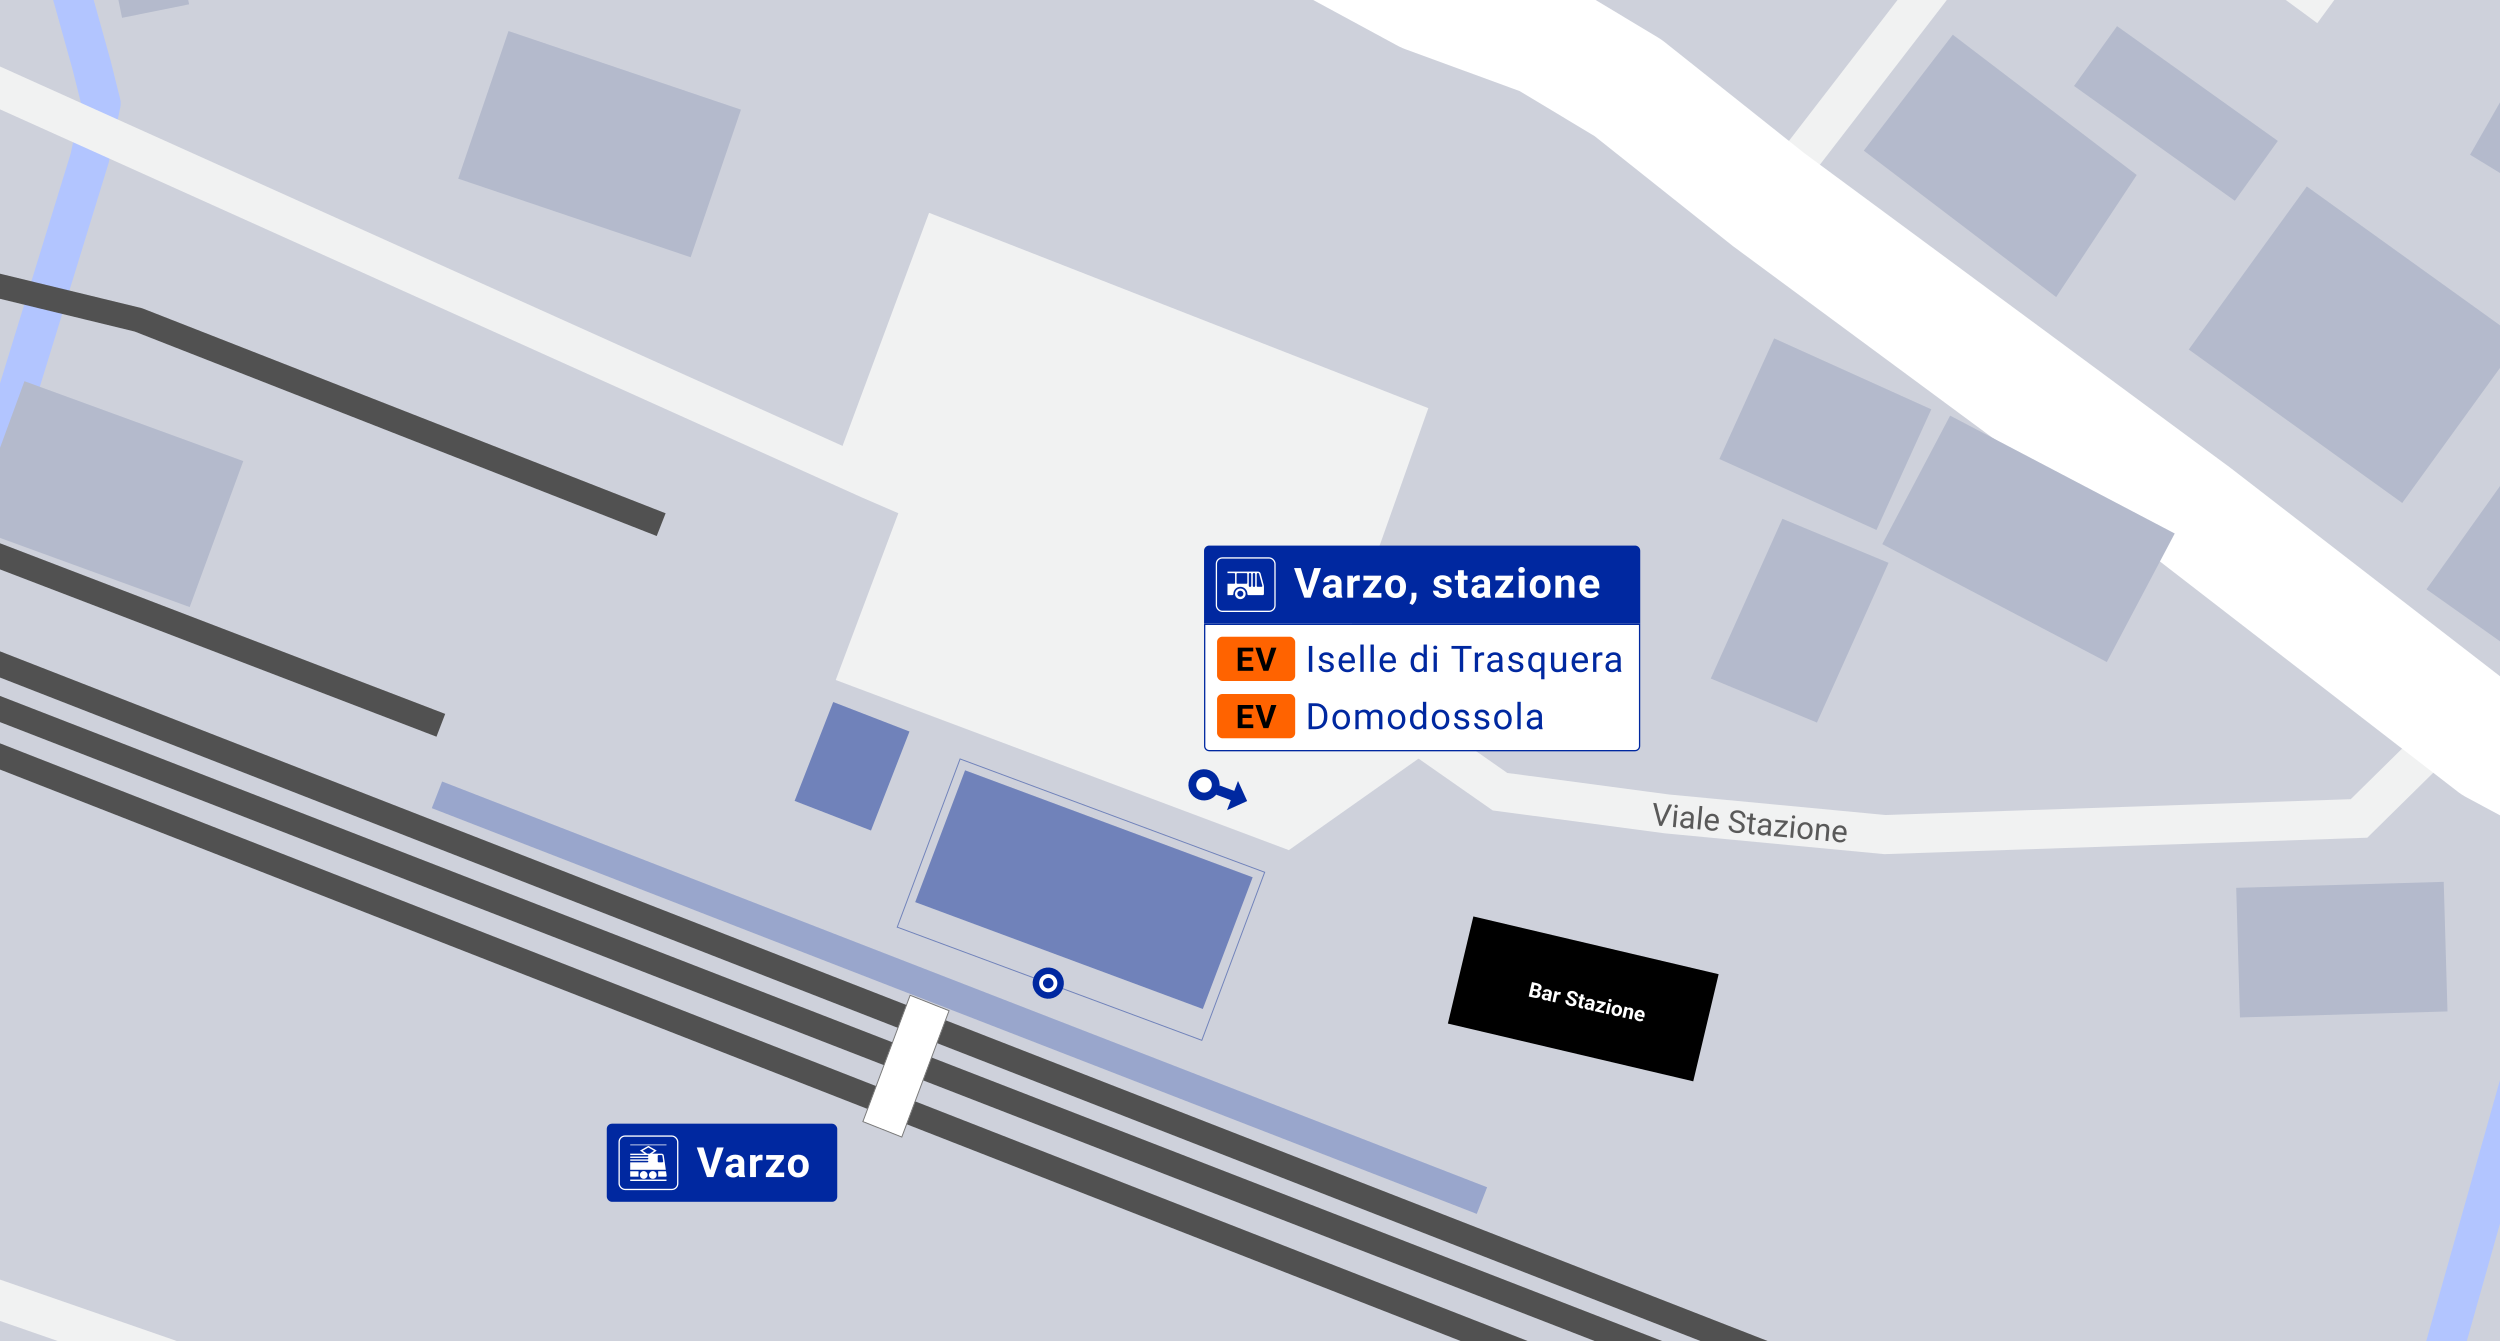
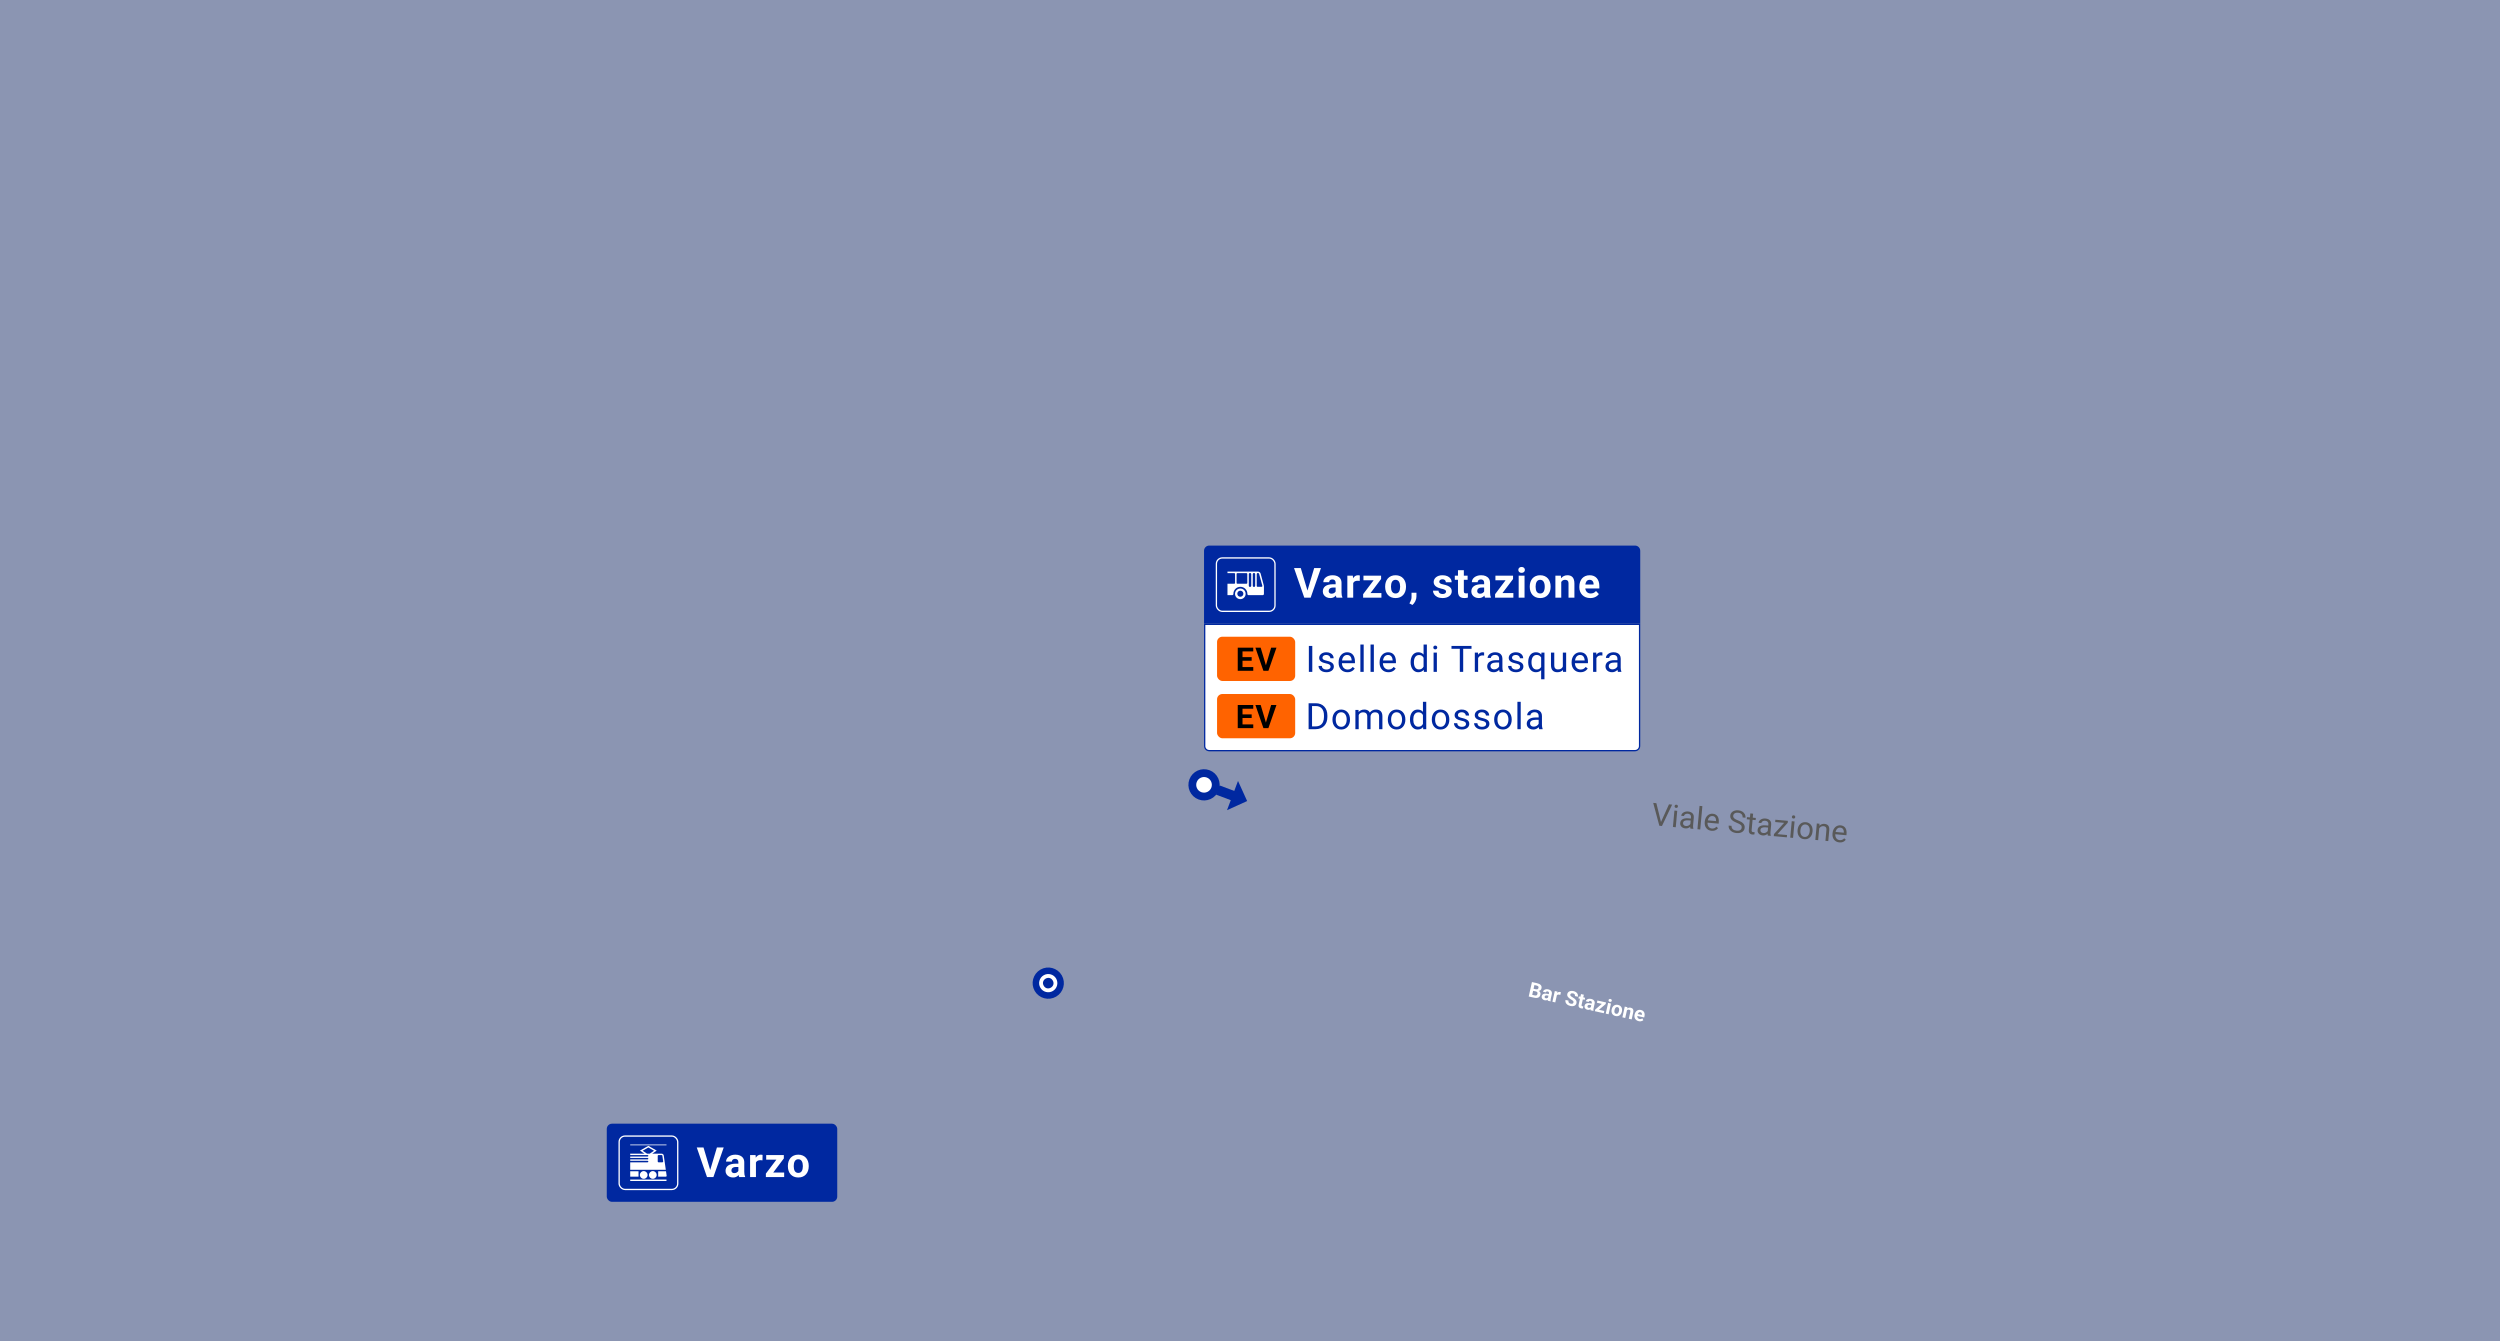
<svg xmlns="http://www.w3.org/2000/svg" width="1920" height="1030" viewBox="0 0 1920 1030" fill="none">
  <rect x="0" y="0" width="1920" height="1030" fill="#333333" stroke="none" />
  <g clip-path="url(#clip0_2692_1776)">
    <rect width="1920" height="1030" fill="#8B95B2" />
    <g clip-path="url(#clip1_2692_1776)">
      <path d="M2114 -253H-386V1347H2114V-253Z" fill="#CED1DB" />
      <path d="M1945.48 794.41L1870.86 1058.49" stroke="#B2C5FF" stroke-width="30" stroke-linejoin="round" />
      <path d="M-4621.81 1579.92L-4341.82 1380.84L-4127.99 1276.01L-3686.11 1155.46L-3118.51 1064.91L-2559.63 1005.66L-2005.09 993.93L-1565.58 1013.78L-1186.75 1062.56L-791.22 1159.86L-415.34 1318.27L-361.01 1348.61L55.1 1581.02L456.86 1880.95L732.13 2149.77L1234.96 2785.3L1466.09 3014.64L1493.84 3042.17L1968.6 3321.06L2672.15 3694.97L3182.49 3876.21L3627.52 4033.88" stroke="#B2C5FF" stroke-width="30" stroke-linejoin="round" />
      <path d="M-280.67 -726.4L-39.01 -551.53L-20.85 -495.67L3.61 -337.44L-5.24 -298.79L11.56 -200.99L8.34 -172.44L70.36 50.09L77.7 79.43L68.89 121.44L-76.45 594.02L-160.03 832.05L-246.49 1052.73L-361.01 1348.61" stroke="#B2C5FF" stroke-width="30" stroke-linejoin="round" />
      <path d="M3238.78 3054.3L2822.81 2823.4L2596.12 2643.7L2326.18 2484.33L2013.79 2289.31L1612.65 2057.96L1285.84 1882.66L662.11 1526.6L515.01 1396.85L386.58 1312.12L32.44 1127.47L-174.58 1027.84L-289.03 980.83L-443.6 909.67L-551.22 863.28L-861.13 760.34L-1633.49 586.42L-2404.09 651.93" stroke="#F1F2F2" stroke-width="30" stroke-miterlimit="10" />
      <path d="M-2278.55 441.29L-1932.94 459.91L-1606.69 508.74L-1343.12 559.5L-994.07 658.97L-172.18 938.79L199.47 1067.92L576.57 1224.52L829.34 1351.2" stroke="#F1F2F2" stroke-width="30" stroke-miterlimit="10" />
      <path d="M1788.56 5.7L1667.33 -83.37L1677.62 -162.76L1608.73 -206.37L1566.52 -139.17" stroke="#F1F2F2" stroke-width="30" stroke-miterlimit="10" />
      <path d="M1566.52 -139.17L1491.52 -19.86L1358.15 153.21" stroke="#F1F2F2" stroke-width="30" stroke-miterlimit="10" />
      <path d="M-1737.95 -210.89L-749.23 -101.87L-355.07 -36.66L-37.8 50.51L668.29 368.47L834.07 440.03L937.28 490.11L996.33 516.82L1059.66 543.5L1152.01 608.03L1280.22 625.09L1447.61 640.96L1811.73 628.56L1889.11 552.35" stroke="#F1F2F2" stroke-width="30" stroke-miterlimit="10" />
      <path d="M989.84 652.9L1102.46 573.41L1021.19 527.29L1096.95 313.47L713.52 163.44L641.84 356.56L695.77 378.61L641.84 522.24L989.84 652.9Z" fill="#F1F2F2" />
      <path d="M-1666.98 -623.58L-1417.61 -551.2L-817.13 -392.71L-388.88 -314.04L-40.04 -268.03L41.96 -257.25L295.89 -223.78L499.86 -192.89L695.86 -151.78L811.38 -120.48L946.9 -84.51L989.84 -61.3L1094.8 -4.45L1186.62 29.18L1250.34 67.48L1358.15 153.21L1686.05 395.37L1889.11 552.35L1915.26 572.55L1946.82 589.51L2019.73 628.61" stroke="white" stroke-width="90" stroke-linecap="round" stroke-linejoin="round" />
      <path d="M3478.15 786.16L3198.11 783.68L2765.18 720.29L2447.71 667.42L2408.06 662.67L2306.18 650.5L2006.15 618.6L2054.45 657.47L2074.7 674.84L3207.3 1520.86L3654.73 1825.06" stroke="white" stroke-width="90" stroke-miterlimit="10" />
      <path fill-rule="evenodd" clip-rule="evenodd" d="M351.89 137.23L390.53 23.85L569.07 84.22L530.43 197.59L351.89 137.23Z" fill="#B4BACC" />
      <path fill-rule="evenodd" clip-rule="evenodd" d="M-22.37 404.97L18.77 292.76L186.83 354.13L145.69 466.24L-22.37 404.97Z" fill="#B4BACC" />
      <path fill-rule="evenodd" clip-rule="evenodd" d="M1313.85 521.11L1368.88 398.43L1450.43 432.26L1395.4 554.94L1313.85 521.11Z" fill="#B4BACC" />
      <path fill-rule="evenodd" clip-rule="evenodd" d="M1445.59 417.91L1497.69 319.21L1670.2 409.73L1618.02 508.44L1445.59 417.91Z" fill="#B4BACC" />
      <path fill-rule="evenodd" clip-rule="evenodd" d="M1320.47 352.52L1362.56 259.88L1483.23 314.38L1441.13 407.02L1320.47 352.52Z" fill="#B4BACC" />
      <path d="M1876.78 677.246L1717.4 681.865L1720.28 781.403L1879.67 776.784L1876.78 677.246Z" fill="#B4BACC" />
      <path fill-rule="evenodd" clip-rule="evenodd" d="M1863.52 452.56L1920.51 372.58L2000.15 429L1943.09 508.88L1863.52 452.56Z" fill="#B4BACC" />
      <path fill-rule="evenodd" clip-rule="evenodd" d="M1680.95 268.43L1771.62 143.2L1935.58 261.04L1844.9 386.28L1680.95 268.43Z" fill="#B4BACC" />
      <path fill-rule="evenodd" clip-rule="evenodd" d="M1431.37 115.69L1499.72 26.66L1641.01 134.41L1579.13 228.15L1431.37 115.69Z" fill="#B4BACC" />
      <path fill-rule="evenodd" clip-rule="evenodd" d="M1592.84 66.04L1625.9 20.09L1749.39 108.25L1716.34 154.2L1592.84 66.04Z" fill="#B4BACC" />
      <path fill-rule="evenodd" clip-rule="evenodd" d="M1897 118.85L1952.36 22L2062.48 77L2000.71 182.07L1897 118.85Z" fill="#B4BACC" />
      <path fill-rule="evenodd" clip-rule="evenodd" d="M74.39 -81.7L125.89 -92.08L145.22 3.32L93.72 13.68L74.39 -81.7Z" fill="#B4BACC" />
      <path fill-rule="evenodd" clip-rule="evenodd" d="M1111.96 786.1L1131.54 703.83L1319.91 748.19L1300.41 830.46L1111.96 786.1Z" fill="black" />
      <path d="M-2419.65 148.22L-1918.86 163.57L-1652.48 173.17L-1275.79 188.69L-952.73 228.9L-579.08 311.91L-177.01 441.24L755.01 804.87L1587.99 1129.87L2447.8 1465.5L3476.44 1876.19" stroke="#515151" stroke-width="18.75" stroke-linecap="square" stroke-linejoin="round" />
      <path d="M3462.34 1907.73L3266.65 1837.21L2966.09 1732.21L2744.81 1654.8L736.14 868.95L-82.78 548.57L-375.87 450.82L-690.14 366.21L-916.9 319.54L-1218.72 271.86L-1564.79 248.08" stroke="#515151" stroke-width="18.75" stroke-linecap="square" stroke-linejoin="round" />
      <path d="M-1918.86 163.57L-1608.8 140.72L-1345.76 147.08L-938.47 187.31L-823.74 201.15L-651.62 207.73L-462.08 198.04L-252.9 185.46L-99.71 195.61L106.24 245.66L499.04 399.52" stroke="#515151" stroke-width="18.75" stroke-linecap="square" stroke-linejoin="round" />
      <path d="M2744.81 1654.8L2419.11 1493.42L2182.11 1391.43L-191.55 470.19L-466.98 378.72L-665.01 328.1L-915 276.11L-1198.18 236.58L-1565.71 205.17L-1817.97 201.29L-2251.08 192.8" stroke="#515151" stroke-width="18.75" stroke-linecap="square" stroke-linejoin="round" />
      <path d="M-813.68 203.54L-433.35 294.02L-226.45 350.03L-68.63 400.97L329.81 553.68" stroke="#515151" stroke-width="18.75" stroke-linecap="square" stroke-linejoin="round" />
      <path fill-rule="evenodd" clip-rule="evenodd" d="M689.07 712.05L737.34 582.88L971.27 669.9L923 798.97L689.07 712.05Z" stroke="#7082BA" stroke-width="0.75" stroke-miterlimit="10" />
      <path fill-rule="evenodd" clip-rule="evenodd" d="M610.26 615.09L639.9 539.16L698.49 561.81L668.92 637.84L610.26 615.09Z" fill="#7082BA" />
      <path d="M1142.1 911.814L339.542 600.2L331.598 620.662L1134.15 932.276L1142.1 911.814Z" fill="#99A6CC" />
      <path fill-rule="evenodd" clip-rule="evenodd" d="M692.58 873.25L662.69 861.4L698.97 764.38L728.86 776.23L692.58 873.25Z" fill="white" stroke="#787878" stroke-width="0.75" stroke-miterlimit="2" />
      <path fill-rule="evenodd" clip-rule="evenodd" d="M702.87 692.83L741.17 591.6L962.05 673.77L923.76 774.9L702.87 692.83Z" fill="#7082BA" />
    </g>
    <rect x="466" y="863" width="177" height="60" rx="4" fill="#0028A0" />
    <rect x="475.5" y="872.5" width="45" height="41" rx="4.5" fill="#0028A0" stroke="white" />
    <path d="M511.419 903.674C511.74 903.674 512 903.413 512 903.091C512 903.063 511.998 903.035 511.994 903.008L511.5 899.53H505.479V903.674H511.419Z" fill="white" />
    <path d="M497.368 887.078H484.002V886H494.915L491.49 883.667L497.934 879.991L504.339 883.667H504.377L500.951 886H508.066C508.933 886 509.669 886.641 509.791 887.503L511.344 898.426H484V892.652H497.366C497.679 892.652 497.933 892.397 497.933 892.082C497.933 891.768 497.679 891.513 497.366 891.513H484V890.433H497.366C497.679 890.433 497.933 890.178 497.933 889.864C497.933 889.55 497.679 889.295 497.366 889.295H484V888.217H497.366C497.679 888.217 497.933 887.962 497.933 887.647C497.933 887.333 497.679 887.078 497.368 887.078ZM505.131 892.067C505.131 892.389 505.391 892.65 505.712 892.65H508.738C509.059 892.65 509.319 892.389 509.319 892.067C509.319 892.039 509.317 892.011 509.313 891.984L508.686 887.581C508.645 887.293 508.399 887.08 508.111 887.08H505.71C505.39 887.08 505.13 887.341 505.13 887.663V892.067H505.131ZM498.985 886L502.275 883.76L497.931 881.268L493.576 883.751L496.88 886H498.985Z" fill="white" />
    <path d="M491.418 902.366C491.418 900.723 492.745 899.392 494.379 899.392C496.013 899.392 497.339 900.725 497.339 902.366C497.339 904.009 496.013 905.342 494.379 905.342C492.743 905.34 491.418 904.009 491.418 902.366Z" fill="white" />
    <path d="M498.397 902.366C498.397 900.723 499.724 899.392 501.358 899.392C502.993 899.392 504.318 900.725 504.318 902.366C504.318 904.009 502.992 905.342 501.358 905.342C499.724 905.34 498.397 904.009 498.397 902.366Z" fill="white" />
    <path d="M511.867 879V879.583H484.002V879H511.867Z" fill="white" />
    <path d="M484.002 907V905.892H511.867V907H484.002Z" fill="white" />
    <path d="M484.002 899.709V899.533H490.388V903.674H484.002V899.709Z" fill="white" />
    <path d="M545.234 899.25L550.594 881.25H555.812L547.891 904H544.453L545.234 899.25ZM540.297 881.25L545.641 899.25L546.453 904H542.984L535.109 881.25H540.297ZM567.062 900.188V892.656C567.062 892.115 566.974 891.651 566.797 891.266C566.62 890.87 566.344 890.562 565.969 890.344C565.604 890.125 565.13 890.016 564.547 890.016C564.047 890.016 563.615 890.104 563.25 890.281C562.885 890.448 562.604 890.693 562.406 891.016C562.208 891.328 562.109 891.698 562.109 892.125H557.609C557.609 891.406 557.776 890.724 558.109 890.078C558.443 889.432 558.927 888.865 559.562 888.375C560.198 887.875 560.953 887.484 561.828 887.203C562.714 886.922 563.703 886.781 564.797 886.781C566.109 886.781 567.276 887 568.297 887.438C569.318 887.875 570.12 888.531 570.703 889.406C571.297 890.281 571.594 891.375 571.594 892.688V899.922C571.594 900.849 571.651 901.609 571.766 902.203C571.88 902.786 572.047 903.297 572.266 903.734V904H567.719C567.5 903.542 567.333 902.969 567.219 902.281C567.115 901.583 567.062 900.885 567.062 900.188ZM567.656 893.703L567.688 896.25H565.172C564.578 896.25 564.062 896.318 563.625 896.453C563.188 896.589 562.828 896.781 562.547 897.031C562.266 897.271 562.057 897.552 561.922 897.875C561.797 898.198 561.734 898.552 561.734 898.938C561.734 899.323 561.823 899.672 562 899.984C562.177 900.286 562.432 900.526 562.766 900.703C563.099 900.87 563.49 900.953 563.938 900.953C564.615 900.953 565.203 900.818 565.703 900.547C566.203 900.276 566.589 899.943 566.859 899.547C567.141 899.151 567.286 898.776 567.297 898.422L568.484 900.328C568.318 900.755 568.089 901.198 567.797 901.656C567.516 902.115 567.156 902.547 566.719 902.953C566.281 903.349 565.755 903.677 565.141 903.938C564.526 904.188 563.797 904.312 562.953 904.312C561.88 904.312 560.906 904.099 560.031 903.672C559.167 903.234 558.479 902.635 557.969 901.875C557.469 901.104 557.219 900.229 557.219 899.25C557.219 898.365 557.385 897.578 557.719 896.891C558.052 896.203 558.542 895.625 559.188 895.156C559.844 894.677 560.661 894.318 561.641 894.078C562.62 893.828 563.755 893.703 565.047 893.703H567.656ZM580.562 890.781V904H576.062V887.094H580.297L580.562 890.781ZM585.656 886.984L585.578 891.156C585.359 891.125 585.094 891.099 584.781 891.078C584.479 891.047 584.203 891.031 583.953 891.031C583.318 891.031 582.766 891.115 582.297 891.281C581.839 891.438 581.453 891.672 581.141 891.984C580.839 892.297 580.609 892.677 580.453 893.125C580.307 893.573 580.224 894.083 580.203 894.656L579.297 894.375C579.297 893.281 579.406 892.276 579.625 891.359C579.844 890.432 580.161 889.625 580.578 888.938C581.005 888.25 581.526 887.719 582.141 887.344C582.755 886.969 583.458 886.781 584.25 886.781C584.5 886.781 584.755 886.802 585.016 886.844C585.276 886.875 585.49 886.922 585.656 886.984ZM602.234 900.484V904H589.391V900.484H602.234ZM601.984 889.688L591.203 904H588.188V901.328L598.922 887.094H601.984V889.688ZM600.391 887.094V890.625H588.438V887.094H600.391ZM605.094 895.719V895.391C605.094 894.151 605.271 893.01 605.625 891.969C605.979 890.917 606.495 890.005 607.172 889.234C607.849 888.464 608.682 887.865 609.672 887.438C610.661 887 611.797 886.781 613.078 886.781C614.359 886.781 615.5 887 616.5 887.438C617.5 887.865 618.339 888.464 619.016 889.234C619.703 890.005 620.224 890.917 620.578 891.969C620.932 893.01 621.109 894.151 621.109 895.391V895.719C621.109 896.948 620.932 898.089 620.578 899.141C620.224 900.182 619.703 901.094 619.016 901.875C618.339 902.646 617.505 903.245 616.516 903.672C615.526 904.099 614.391 904.312 613.109 904.312C611.828 904.312 610.688 904.099 609.688 903.672C608.698 903.245 607.859 902.646 607.172 901.875C606.495 901.094 605.979 900.182 605.625 899.141C605.271 898.089 605.094 896.948 605.094 895.719ZM609.594 895.391V895.719C609.594 896.427 609.656 897.089 609.781 897.703C609.906 898.318 610.104 898.859 610.375 899.328C610.656 899.786 611.021 900.146 611.469 900.406C611.917 900.667 612.464 900.797 613.109 900.797C613.734 900.797 614.271 900.667 614.719 900.406C615.167 900.146 615.526 899.786 615.797 899.328C616.068 898.859 616.266 898.318 616.391 897.703C616.526 897.089 616.594 896.427 616.594 895.719V895.391C616.594 894.703 616.526 894.057 616.391 893.453C616.266 892.839 616.062 892.297 615.781 891.828C615.51 891.349 615.151 890.974 614.703 890.703C614.255 890.432 613.714 890.297 613.078 890.297C612.443 890.297 611.901 890.432 611.453 890.703C611.016 890.974 610.656 891.349 610.375 891.828C610.104 892.297 609.906 892.839 609.781 893.453C609.656 894.057 609.594 894.703 609.594 895.391Z" fill="white" />
    <path d="M924.697 423C924.697 420.791 926.488 419 928.697 419H1255.7C1257.91 419 1259.7 420.791 1259.7 423V479H924.697V423Z" fill="#0028A0" />
    <rect x="934.197" y="428.5" width="45" height="41" rx="4.5" fill="#0028A0" stroke="white" />
    <path d="M947.947 440.167H942.697V439H966.145C967.096 439 967.926 439.638 968.174 440.556L970.625 449.685C970.673 449.862 970.697 450.046 970.697 450.23V456.15C970.697 456.665 970.278 457.083 969.763 457.083H958.912C958.397 457.083 957.979 456.665 957.979 456.15C957.979 456.144 957.979 456.139 957.979 456.133C957.98 456.1 957.98 456.066 957.98 456.033C957.98 453.072 955.575 450.667 952.613 450.667C949.652 450.667 947.247 453.072 947.247 456.033C947.247 456.066 947.247 456.1 947.248 456.133C947.248 456.139 947.248 456.144 947.248 456.15C947.248 456.665 946.83 457.083 946.315 457.083H942.697V448.333H947.947C948.269 448.333 948.53 448.072 948.53 447.75V440.75C948.53 440.428 948.269 440.167 947.947 440.167ZM965.156 450.083C965.156 450.405 965.417 450.667 965.739 450.667H968.92C969.242 450.667 969.504 450.405 969.504 450.083C969.504 450.032 969.497 449.981 969.483 449.932L967.016 440.742C966.907 440.335 966.537 440.052 966.114 440.052H966.089C965.574 440.052 965.156 440.47 965.156 440.985V450.083ZM962.123 449.85C962.123 450.365 962.541 450.783 963.056 450.783C963.571 450.783 963.989 450.365 963.989 449.85V440.983C963.989 440.468 963.571 440.05 963.056 440.05C962.541 440.05 962.123 440.468 962.123 440.983V449.85ZM959.089 449.85C959.089 450.365 959.508 450.783 960.023 450.783C960.537 450.783 960.956 450.365 960.956 449.85V440.983C960.956 440.468 960.537 440.05 960.023 440.05C959.508 440.05 959.089 440.468 959.089 440.983V449.85ZM949.697 447.75C949.697 448.072 949.958 448.333 950.28 448.333H957.338C957.66 448.333 957.921 448.072 957.921 447.75V440.75C957.921 440.428 957.66 440.167 957.338 440.167H950.28C949.958 440.167 949.697 440.428 949.697 440.75V447.75Z" fill="white" />
    <path d="M952.576 451.984C954.83 451.984 956.659 453.813 956.659 456.067C956.659 458.321 954.83 460.151 952.576 460.151C950.322 460.151 948.493 458.321 948.493 456.067C948.494 453.813 950.322 451.984 952.576 451.984ZM952.576 458.314C953.864 458.314 954.909 457.268 954.909 455.98C954.909 454.692 953.864 453.647 952.576 453.647C951.288 453.647 950.243 454.692 950.243 455.98C950.244 457.268 951.29 458.314 952.576 458.314Z" fill="white" />
    <path d="M1003.93 454.25L1009.29 436.25H1014.51L1006.59 459H1003.15L1003.93 454.25ZM998.994 436.25L1004.34 454.25L1005.15 459H1001.68L993.806 436.25H998.994ZM1025.76 455.188V447.656C1025.76 447.115 1025.67 446.651 1025.49 446.266C1025.32 445.87 1025.04 445.562 1024.67 445.344C1024.3 445.125 1023.83 445.016 1023.24 445.016C1022.74 445.016 1022.31 445.104 1021.95 445.281C1021.58 445.448 1021.3 445.693 1021.1 446.016C1020.91 446.328 1020.81 446.698 1020.81 447.125H1016.31C1016.31 446.406 1016.47 445.724 1016.81 445.078C1017.14 444.432 1017.62 443.865 1018.26 443.375C1018.89 442.875 1019.65 442.484 1020.52 442.203C1021.41 441.922 1022.4 441.781 1023.49 441.781C1024.81 441.781 1025.97 442 1026.99 442.438C1028.01 442.875 1028.82 443.531 1029.4 444.406C1029.99 445.281 1030.29 446.375 1030.29 447.688V454.922C1030.29 455.849 1030.35 456.609 1030.46 457.203C1030.58 457.786 1030.74 458.297 1030.96 458.734V459H1026.42C1026.2 458.542 1026.03 457.969 1025.92 457.281C1025.81 456.583 1025.76 455.885 1025.76 455.188ZM1026.35 448.703L1026.38 451.25H1023.87C1023.27 451.25 1022.76 451.318 1022.32 451.453C1021.88 451.589 1021.52 451.781 1021.24 452.031C1020.96 452.271 1020.75 452.552 1020.62 452.875C1020.49 453.198 1020.43 453.552 1020.43 453.938C1020.43 454.323 1020.52 454.672 1020.7 454.984C1020.87 455.286 1021.13 455.526 1021.46 455.703C1021.8 455.87 1022.19 455.953 1022.63 455.953C1023.31 455.953 1023.9 455.818 1024.4 455.547C1024.9 455.276 1025.29 454.943 1025.56 454.547C1025.84 454.151 1025.98 453.776 1025.99 453.422L1027.18 455.328C1027.01 455.755 1026.79 456.198 1026.49 456.656C1026.21 457.115 1025.85 457.547 1025.42 457.953C1024.98 458.349 1024.45 458.677 1023.84 458.938C1023.22 459.188 1022.49 459.312 1021.65 459.312C1020.58 459.312 1019.6 459.099 1018.73 458.672C1017.86 458.234 1017.18 457.635 1016.67 456.875C1016.17 456.104 1015.92 455.229 1015.92 454.25C1015.92 453.365 1016.08 452.578 1016.42 451.891C1016.75 451.203 1017.24 450.625 1017.88 450.156C1018.54 449.677 1019.36 449.318 1020.34 449.078C1021.32 448.828 1022.45 448.703 1023.74 448.703H1026.35ZM1039.26 445.781V459H1034.76V442.094H1038.99L1039.26 445.781ZM1044.35 441.984L1044.27 446.156C1044.06 446.125 1043.79 446.099 1043.48 446.078C1043.18 446.047 1042.9 446.031 1042.65 446.031C1042.01 446.031 1041.46 446.115 1040.99 446.281C1040.54 446.438 1040.15 446.672 1039.84 446.984C1039.54 447.297 1039.31 447.677 1039.15 448.125C1039 448.573 1038.92 449.083 1038.9 449.656L1037.99 449.375C1037.99 448.281 1038.1 447.276 1038.32 446.359C1038.54 445.432 1038.86 444.625 1039.27 443.938C1039.7 443.25 1040.22 442.719 1040.84 442.344C1041.45 441.969 1042.16 441.781 1042.95 441.781C1043.2 441.781 1043.45 441.802 1043.71 441.844C1043.97 441.875 1044.19 441.922 1044.35 441.984ZM1060.93 455.484V459H1048.09V455.484H1060.93ZM1060.68 444.688L1049.9 459H1046.88V456.328L1057.62 442.094H1060.68V444.688ZM1059.09 442.094V445.625H1047.13V442.094H1059.09ZM1063.79 450.719V450.391C1063.79 449.151 1063.97 448.01 1064.32 446.969C1064.68 445.917 1065.19 445.005 1065.87 444.234C1066.55 443.464 1067.38 442.865 1068.37 442.438C1069.36 442 1070.49 441.781 1071.77 441.781C1073.06 441.781 1074.2 442 1075.2 442.438C1076.2 442.865 1077.04 443.464 1077.71 444.234C1078.4 445.005 1078.92 445.917 1079.27 446.969C1079.63 448.01 1079.81 449.151 1079.81 450.391V450.719C1079.81 451.948 1079.63 453.089 1079.27 454.141C1078.92 455.182 1078.4 456.094 1077.71 456.875C1077.04 457.646 1076.2 458.245 1075.21 458.672C1074.22 459.099 1073.09 459.312 1071.81 459.312C1070.52 459.312 1069.38 459.099 1068.38 458.672C1067.39 458.245 1066.56 457.646 1065.87 456.875C1065.19 456.094 1064.68 455.182 1064.32 454.141C1063.97 453.089 1063.79 451.948 1063.79 450.719ZM1068.29 450.391V450.719C1068.29 451.427 1068.35 452.089 1068.48 452.703C1068.6 453.318 1068.8 453.859 1069.07 454.328C1069.35 454.786 1069.72 455.146 1070.17 455.406C1070.61 455.667 1071.16 455.797 1071.81 455.797C1072.43 455.797 1072.97 455.667 1073.42 455.406C1073.86 455.146 1074.22 454.786 1074.49 454.328C1074.76 453.859 1074.96 453.318 1075.09 452.703C1075.22 452.089 1075.29 451.427 1075.29 450.719V450.391C1075.29 449.703 1075.22 449.057 1075.09 448.453C1074.96 447.839 1074.76 447.297 1074.48 446.828C1074.21 446.349 1073.85 445.974 1073.4 445.703C1072.95 445.432 1072.41 445.297 1071.77 445.297C1071.14 445.297 1070.6 445.432 1070.15 445.703C1069.71 445.974 1069.35 446.349 1069.07 446.828C1068.8 447.297 1068.6 447.839 1068.48 448.453C1068.35 449.057 1068.29 449.703 1068.29 450.391ZM1087.84 455.203L1087.82 458.219C1087.82 459.375 1087.53 460.542 1086.95 461.719C1086.37 462.896 1085.64 463.859 1084.76 464.609L1082.42 463.406C1082.68 462.927 1082.93 462.448 1083.18 461.969C1083.43 461.49 1083.64 460.964 1083.81 460.391C1083.97 459.818 1084.06 459.167 1084.06 458.438V455.203H1087.84ZM1110.56 454.328C1110.56 454.005 1110.46 453.714 1110.27 453.453C1110.09 453.193 1109.74 452.953 1109.23 452.734C1108.73 452.505 1108 452.297 1107.06 452.109C1106.2 451.922 1105.41 451.688 1104.67 451.406C1103.94 451.115 1103.3 450.766 1102.76 450.359C1102.23 449.953 1101.81 449.474 1101.51 448.922C1101.21 448.359 1101.06 447.719 1101.06 447C1101.06 446.292 1101.21 445.625 1101.51 445C1101.82 444.375 1102.26 443.823 1102.84 443.344C1103.42 442.854 1104.13 442.474 1104.96 442.203C1105.81 441.922 1106.75 441.781 1107.81 441.781C1109.27 441.781 1110.54 442.016 1111.59 442.484C1112.65 442.953 1113.46 443.599 1114.02 444.422C1114.6 445.234 1114.88 446.161 1114.88 447.203H1110.38C1110.38 446.766 1110.29 446.375 1110.1 446.031C1109.93 445.677 1109.64 445.401 1109.26 445.203C1108.88 444.995 1108.39 444.891 1107.79 444.891C1107.29 444.891 1106.86 444.979 1106.49 445.156C1106.13 445.323 1105.85 445.552 1105.65 445.844C1105.46 446.125 1105.37 446.438 1105.37 446.781C1105.37 447.042 1105.42 447.276 1105.52 447.484C1105.64 447.682 1105.82 447.865 1106.07 448.031C1106.32 448.198 1106.64 448.354 1107.04 448.5C1107.45 448.635 1107.95 448.76 1108.54 448.875C1109.76 449.125 1110.85 449.453 1111.81 449.859C1112.76 450.255 1113.52 450.797 1114.09 451.484C1114.65 452.161 1114.93 453.052 1114.93 454.156C1114.93 454.906 1114.76 455.594 1114.43 456.219C1114.1 456.844 1113.62 457.391 1112.99 457.859C1112.37 458.318 1111.62 458.677 1110.74 458.938C1109.88 459.188 1108.91 459.312 1107.82 459.312C1106.25 459.312 1104.92 459.031 1103.82 458.469C1102.74 457.906 1101.92 457.193 1101.35 456.328C1100.8 455.453 1100.52 454.557 1100.52 453.641H1104.79C1104.81 454.255 1104.97 454.75 1105.26 455.125C1105.56 455.5 1105.94 455.771 1106.4 455.938C1106.87 456.104 1107.37 456.188 1107.92 456.188C1108.5 456.188 1108.98 456.109 1109.37 455.953C1109.75 455.786 1110.05 455.568 1110.24 455.297C1110.45 455.016 1110.56 454.693 1110.56 454.328ZM1127.13 442.094V445.281H1117.29V442.094H1127.13ZM1119.73 437.922H1124.23V453.906C1124.23 454.396 1124.29 454.771 1124.42 455.031C1124.55 455.292 1124.75 455.474 1125.01 455.578C1125.27 455.672 1125.6 455.719 1125.99 455.719C1126.27 455.719 1126.52 455.708 1126.74 455.688C1126.97 455.656 1127.17 455.625 1127.32 455.594L1127.34 458.906C1126.95 459.031 1126.54 459.13 1126.09 459.203C1125.64 459.276 1125.14 459.312 1124.6 459.312C1123.61 459.312 1122.75 459.151 1122.01 458.828C1121.28 458.495 1120.72 457.964 1120.32 457.234C1119.93 456.505 1119.73 455.547 1119.73 454.359V437.922ZM1139.82 455.188V447.656C1139.82 447.115 1139.73 446.651 1139.56 446.266C1139.38 445.87 1139.1 445.562 1138.73 445.344C1138.36 445.125 1137.89 445.016 1137.31 445.016C1136.81 445.016 1136.37 445.104 1136.01 445.281C1135.64 445.448 1135.36 445.693 1135.17 446.016C1134.97 446.328 1134.87 446.698 1134.87 447.125H1130.37C1130.37 446.406 1130.54 445.724 1130.87 445.078C1131.2 444.432 1131.69 443.865 1132.32 443.375C1132.96 442.875 1133.71 442.484 1134.59 442.203C1135.47 441.922 1136.46 441.781 1137.56 441.781C1138.87 441.781 1140.04 442 1141.06 442.438C1142.08 442.875 1142.88 443.531 1143.46 444.406C1144.06 445.281 1144.35 446.375 1144.35 447.688V454.922C1144.35 455.849 1144.41 456.609 1144.52 457.203C1144.64 457.786 1144.81 458.297 1145.02 458.734V459H1140.48C1140.26 458.542 1140.09 457.969 1139.98 457.281C1139.87 456.583 1139.82 455.885 1139.82 455.188ZM1140.42 448.703L1140.45 451.25H1137.93C1137.34 451.25 1136.82 451.318 1136.38 451.453C1135.95 451.589 1135.59 451.781 1135.31 452.031C1135.02 452.271 1134.82 452.552 1134.68 452.875C1134.56 453.198 1134.49 453.552 1134.49 453.938C1134.49 454.323 1134.58 454.672 1134.76 454.984C1134.94 455.286 1135.19 455.526 1135.52 455.703C1135.86 455.87 1136.25 455.953 1136.7 455.953C1137.37 455.953 1137.96 455.818 1138.46 455.547C1138.96 455.276 1139.35 454.943 1139.62 454.547C1139.9 454.151 1140.05 453.776 1140.06 453.422L1141.24 455.328C1141.08 455.755 1140.85 456.198 1140.56 456.656C1140.27 457.115 1139.92 457.547 1139.48 457.953C1139.04 458.349 1138.51 458.677 1137.9 458.938C1137.29 459.188 1136.56 459.312 1135.71 459.312C1134.64 459.312 1133.67 459.099 1132.79 458.672C1131.93 458.234 1131.24 457.635 1130.73 456.875C1130.23 456.104 1129.98 455.229 1129.98 454.25C1129.98 453.365 1130.14 452.578 1130.48 451.891C1130.81 451.203 1131.3 450.625 1131.95 450.156C1132.6 449.677 1133.42 449.318 1134.4 449.078C1135.38 448.828 1136.51 448.703 1137.81 448.703H1140.42ZM1162.27 455.484V459H1149.43V455.484H1162.27ZM1162.02 444.688L1151.24 459H1148.23V456.328L1158.96 442.094H1162.02V444.688ZM1160.43 442.094V445.625H1148.48V442.094H1160.43ZM1170.85 442.094V459H1166.34V442.094H1170.85ZM1166.06 437.688C1166.06 437.031 1166.29 436.49 1166.74 436.062C1167.2 435.635 1167.82 435.422 1168.59 435.422C1169.35 435.422 1169.96 435.635 1170.42 436.062C1170.88 436.49 1171.12 437.031 1171.12 437.688C1171.12 438.344 1170.88 438.885 1170.42 439.312C1169.96 439.74 1169.35 439.953 1168.59 439.953C1167.82 439.953 1167.2 439.74 1166.74 439.312C1166.29 438.885 1166.06 438.344 1166.06 437.688ZM1174.85 450.719V450.391C1174.85 449.151 1175.03 448.01 1175.38 446.969C1175.74 445.917 1176.25 445.005 1176.93 444.234C1177.61 443.464 1178.44 442.865 1179.43 442.438C1180.42 442 1181.56 441.781 1182.84 441.781C1184.12 441.781 1185.26 442 1186.26 442.438C1187.26 442.865 1188.1 443.464 1188.77 444.234C1189.46 445.005 1189.98 445.917 1190.34 446.969C1190.69 448.01 1190.87 449.151 1190.87 450.391V450.719C1190.87 451.948 1190.69 453.089 1190.34 454.141C1189.98 455.182 1189.46 456.094 1188.77 456.875C1188.1 457.646 1187.26 458.245 1186.27 458.672C1185.29 459.099 1184.15 459.312 1182.87 459.312C1181.59 459.312 1180.45 459.099 1179.45 458.672C1178.46 458.245 1177.62 457.646 1176.93 456.875C1176.25 456.094 1175.74 455.182 1175.38 454.141C1175.03 453.089 1174.85 451.948 1174.85 450.719ZM1179.35 450.391V450.719C1179.35 451.427 1179.42 452.089 1179.54 452.703C1179.67 453.318 1179.86 453.859 1180.13 454.328C1180.42 454.786 1180.78 455.146 1181.23 455.406C1181.68 455.667 1182.22 455.797 1182.87 455.797C1183.49 455.797 1184.03 455.667 1184.48 455.406C1184.93 455.146 1185.29 454.786 1185.56 454.328C1185.83 453.859 1186.02 453.318 1186.15 452.703C1186.29 452.089 1186.35 451.427 1186.35 450.719V450.391C1186.35 449.703 1186.29 449.057 1186.15 448.453C1186.02 447.839 1185.82 447.297 1185.54 446.828C1185.27 446.349 1184.91 445.974 1184.46 445.703C1184.01 445.432 1183.47 445.297 1182.84 445.297C1182.2 445.297 1181.66 445.432 1181.21 445.703C1180.77 445.974 1180.42 446.349 1180.13 446.828C1179.86 447.297 1179.67 447.839 1179.54 448.453C1179.42 449.057 1179.35 449.703 1179.35 450.391ZM1199.04 445.703V459H1194.54V442.094H1198.76L1199.04 445.703ZM1198.38 449.953H1197.17C1197.17 448.703 1197.33 447.578 1197.65 446.578C1197.97 445.568 1198.43 444.708 1199.01 444C1199.59 443.281 1200.29 442.734 1201.09 442.359C1201.9 441.974 1202.81 441.781 1203.81 441.781C1204.6 441.781 1205.32 441.896 1205.98 442.125C1206.63 442.354 1207.2 442.719 1207.67 443.219C1208.14 443.719 1208.51 444.38 1208.76 445.203C1209.02 446.026 1209.15 447.031 1209.15 448.219V459H1204.62V448.203C1204.62 447.453 1204.51 446.87 1204.31 446.453C1204.1 446.036 1203.79 445.745 1203.38 445.578C1202.99 445.401 1202.5 445.312 1201.92 445.312C1201.31 445.312 1200.79 445.432 1200.34 445.672C1199.9 445.911 1199.54 446.245 1199.24 446.672C1198.96 447.089 1198.75 447.578 1198.6 448.141C1198.46 448.703 1198.38 449.307 1198.38 449.953ZM1221.35 459.312C1220.04 459.312 1218.86 459.104 1217.82 458.688C1216.78 458.26 1215.89 457.672 1215.17 456.922C1214.45 456.172 1213.89 455.302 1213.51 454.312C1213.12 453.312 1212.93 452.25 1212.93 451.125V450.5C1212.93 449.219 1213.11 448.047 1213.48 446.984C1213.84 445.922 1214.36 445 1215.04 444.219C1215.73 443.438 1216.56 442.839 1217.54 442.422C1218.52 441.995 1219.62 441.781 1220.85 441.781C1222.05 441.781 1223.11 441.979 1224.04 442.375C1224.97 442.771 1225.74 443.333 1226.37 444.062C1227 444.792 1227.48 445.667 1227.81 446.688C1228.13 447.698 1228.29 448.823 1228.29 450.062V451.938H1214.85V448.938H1223.87V448.594C1223.87 447.969 1223.75 447.411 1223.52 446.922C1223.31 446.422 1222.97 446.026 1222.52 445.734C1222.08 445.443 1221.5 445.297 1220.81 445.297C1220.21 445.297 1219.7 445.427 1219.27 445.688C1218.85 445.948 1218.5 446.312 1218.23 446.781C1217.97 447.25 1217.77 447.802 1217.63 448.438C1217.51 449.062 1217.45 449.75 1217.45 450.5V451.125C1217.45 451.802 1217.54 452.427 1217.73 453C1217.93 453.573 1218.2 454.068 1218.56 454.484C1218.92 454.901 1219.36 455.224 1219.87 455.453C1220.39 455.682 1220.98 455.797 1221.63 455.797C1222.45 455.797 1223.2 455.641 1223.9 455.328C1224.61 455.005 1225.22 454.521 1225.73 453.875L1227.92 456.25C1227.56 456.76 1227.08 457.25 1226.46 457.719C1225.86 458.188 1225.13 458.573 1224.27 458.875C1223.42 459.167 1222.45 459.312 1221.35 459.312Z" fill="white" />
    <path d="M925.197 479.5H1259.2V573C1259.2 574.933 1257.63 576.5 1255.7 576.5H928.697C926.764 576.5 925.197 574.933 925.197 573V479.5Z" fill="white" />
    <path d="M925.197 479.5H1259.2V573C1259.2 574.933 1257.63 576.5 1255.7 576.5H928.697C926.764 576.5 925.197 574.933 925.197 573V479.5Z" stroke="#0028A0" />
    <rect x="933.697" y="488" width="62" height="36" rx="5.068" fill="#FF6300" stroke="white" stroke-width="2" />
    <path d="M962.512 512.332V515.188H953.052V512.332H962.512ZM954.248 497.415V515.188H950.586V497.415H954.248ZM961.279 504.653V507.437H953.052V504.653H961.279ZM962.5 497.415V500.283H953.052V497.415H962.5ZM972.057 511.477L976.244 497.415H980.321L974.132 515.188H971.447L972.057 511.477ZM968.2 497.415L972.374 511.477L973.009 515.188H970.299L964.147 497.415H968.2Z" fill="black" />
    <path d="M1007.84 496.094V516H1005.2V496.094H1007.84ZM1021.87 512.076C1021.87 511.712 1021.78 511.374 1021.62 511.064C1021.47 510.745 1021.14 510.458 1020.65 510.203C1020.17 509.939 1019.44 509.711 1018.46 509.52C1017.64 509.346 1016.9 509.141 1016.23 508.904C1015.58 508.667 1015.02 508.38 1014.55 508.043C1014.1 507.706 1013.75 507.309 1013.5 506.854C1013.25 506.398 1013.13 505.865 1013.13 505.254C1013.13 504.671 1013.26 504.119 1013.51 503.6C1013.78 503.08 1014.15 502.62 1014.62 502.219C1015.1 501.818 1015.68 501.503 1016.36 501.275C1017.03 501.048 1017.78 500.934 1018.61 500.934C1019.8 500.934 1020.81 501.143 1021.65 501.562C1022.49 501.982 1023.13 502.542 1023.58 503.244C1024.02 503.937 1024.25 504.707 1024.25 505.555H1021.72C1021.72 505.145 1021.59 504.748 1021.35 504.365C1021.11 503.973 1020.76 503.65 1020.29 503.395C1019.84 503.139 1019.28 503.012 1018.61 503.012C1017.91 503.012 1017.34 503.121 1016.9 503.34C1016.48 503.549 1016.16 503.818 1015.96 504.146C1015.77 504.475 1015.67 504.821 1015.67 505.186C1015.67 505.459 1015.72 505.705 1015.81 505.924C1015.91 506.133 1016.08 506.329 1016.33 506.512C1016.58 506.685 1016.92 506.849 1017.37 507.004C1017.82 507.159 1018.38 507.314 1019.08 507.469C1020.29 507.742 1021.29 508.07 1022.07 508.453C1022.86 508.836 1023.44 509.305 1023.82 509.861C1024.2 510.417 1024.4 511.092 1024.4 511.885C1024.4 512.532 1024.26 513.124 1023.99 513.662C1023.72 514.2 1023.33 514.665 1022.82 515.057C1022.32 515.439 1021.72 515.74 1021.02 515.959C1020.33 516.169 1019.55 516.273 1018.68 516.273C1017.38 516.273 1016.27 516.041 1015.37 515.576C1014.47 515.111 1013.79 514.51 1013.32 513.771C1012.86 513.033 1012.62 512.254 1012.62 511.434H1015.17C1015.2 512.126 1015.4 512.678 1015.77 513.088C1016.13 513.489 1016.58 513.776 1017.11 513.949C1017.64 514.113 1018.16 514.195 1018.68 514.195C1019.37 514.195 1019.95 514.104 1020.42 513.922C1020.89 513.74 1021.25 513.489 1021.5 513.17C1021.74 512.851 1021.87 512.486 1021.87 512.076ZM1034.86 516.273C1033.83 516.273 1032.89 516.1 1032.05 515.754C1031.22 515.398 1030.51 514.902 1029.91 514.264C1029.32 513.626 1028.86 512.869 1028.54 511.994C1028.22 511.119 1028.06 510.162 1028.06 509.123V508.549C1028.06 507.346 1028.24 506.275 1028.6 505.336C1028.95 504.388 1029.43 503.586 1030.04 502.93C1030.66 502.273 1031.35 501.777 1032.12 501.439C1032.9 501.102 1033.7 500.934 1034.53 500.934C1035.59 500.934 1036.5 501.116 1037.26 501.48C1038.04 501.845 1038.67 502.355 1039.16 503.012C1039.66 503.659 1040.02 504.424 1040.26 505.309C1040.49 506.184 1040.61 507.141 1040.61 508.18V509.314H1029.57V507.25H1038.08V507.059C1038.05 506.402 1037.91 505.764 1037.67 505.145C1037.45 504.525 1037.08 504.014 1036.58 503.613C1036.08 503.212 1035.39 503.012 1034.53 503.012C1033.95 503.012 1033.43 503.135 1032.94 503.381C1032.46 503.618 1032.05 503.973 1031.7 504.447C1031.35 504.921 1031.08 505.5 1030.89 506.184C1030.7 506.867 1030.6 507.656 1030.6 508.549V509.123C1030.6 509.825 1030.7 510.486 1030.89 511.105C1031.09 511.716 1031.38 512.254 1031.75 512.719C1032.14 513.184 1032.6 513.548 1033.13 513.812C1033.68 514.077 1034.3 514.209 1034.99 514.209C1035.89 514.209 1036.64 514.027 1037.26 513.662C1037.88 513.298 1038.43 512.81 1038.89 512.199L1040.42 513.416C1040.1 513.899 1039.7 514.359 1039.2 514.797C1038.71 515.234 1038.11 515.59 1037.39 515.863C1036.68 516.137 1035.83 516.273 1034.86 516.273ZM1047.31 495V516H1044.77V495H1047.31ZM1055.12 495V516H1052.58V495H1055.12ZM1066.32 516.273C1065.29 516.273 1064.36 516.1 1063.52 515.754C1062.69 515.398 1061.97 514.902 1061.37 514.264C1060.78 513.626 1060.32 512.869 1060.01 511.994C1059.69 511.119 1059.53 510.162 1059.53 509.123V508.549C1059.53 507.346 1059.7 506.275 1060.06 505.336C1060.42 504.388 1060.9 503.586 1061.51 502.93C1062.12 502.273 1062.81 501.777 1063.59 501.439C1064.36 501.102 1065.16 500.934 1065.99 500.934C1067.05 500.934 1067.96 501.116 1068.73 501.48C1069.5 501.845 1070.14 502.355 1070.63 503.012C1071.12 503.659 1071.49 504.424 1071.72 505.309C1071.96 506.184 1072.08 507.141 1072.08 508.18V509.314H1061.03V507.25H1069.55V507.059C1069.51 506.402 1069.38 505.764 1069.14 505.145C1068.91 504.525 1068.55 504.014 1068.04 503.613C1067.54 503.212 1066.86 503.012 1065.99 503.012C1065.42 503.012 1064.89 503.135 1064.41 503.381C1063.92 503.618 1063.51 503.973 1063.16 504.447C1062.82 504.921 1062.55 505.5 1062.36 506.184C1062.17 506.867 1062.07 507.656 1062.07 508.549V509.123C1062.07 509.825 1062.17 510.486 1062.36 511.105C1062.56 511.716 1062.84 512.254 1063.22 512.719C1063.6 513.184 1064.06 513.548 1064.6 513.812C1065.15 514.077 1065.77 514.209 1066.46 514.209C1067.35 514.209 1068.11 514.027 1068.73 513.662C1069.35 513.298 1069.89 512.81 1070.35 512.199L1071.89 513.416C1071.57 513.899 1071.16 514.359 1070.67 514.797C1070.18 515.234 1069.57 515.59 1068.85 515.863C1068.14 516.137 1067.3 516.273 1066.32 516.273ZM1093.3 513.129V495H1095.84V516H1093.52L1093.3 513.129ZM1083.35 508.768V508.48C1083.35 507.35 1083.48 506.325 1083.76 505.404C1084.04 504.475 1084.44 503.677 1084.95 503.012C1085.47 502.346 1086.08 501.836 1086.79 501.48C1087.51 501.116 1088.31 500.934 1089.2 500.934C1090.13 500.934 1090.94 501.098 1091.63 501.426C1092.33 501.745 1092.93 502.214 1093.41 502.834C1093.9 503.445 1094.29 504.183 1094.57 505.049C1094.85 505.915 1095.05 506.895 1095.16 507.988V509.246C1095.06 510.331 1094.86 511.306 1094.57 512.172C1094.29 513.038 1093.9 513.776 1093.41 514.387C1092.93 514.997 1092.33 515.467 1091.63 515.795C1090.93 516.114 1090.11 516.273 1089.17 516.273C1088.31 516.273 1087.51 516.087 1086.79 515.713C1086.08 515.339 1085.47 514.815 1084.95 514.141C1084.44 513.466 1084.04 512.673 1083.76 511.762C1083.48 510.841 1083.35 509.843 1083.35 508.768ZM1085.89 508.48V508.768C1085.89 509.506 1085.96 510.199 1086.11 510.846C1086.26 511.493 1086.5 512.062 1086.82 512.555C1087.14 513.047 1087.54 513.434 1088.04 513.717C1088.53 513.99 1089.12 514.127 1089.8 514.127C1090.64 514.127 1091.33 513.949 1091.86 513.594C1092.41 513.238 1092.85 512.769 1093.18 512.186C1093.51 511.602 1093.76 510.969 1093.94 510.285V506.99C1093.83 506.489 1093.67 506.006 1093.46 505.541C1093.26 505.067 1093 504.648 1092.67 504.283C1092.35 503.91 1091.96 503.613 1091.48 503.395C1091.02 503.176 1090.47 503.066 1089.83 503.066C1089.13 503.066 1088.54 503.212 1088.04 503.504C1087.54 503.786 1087.14 504.178 1086.82 504.68C1086.5 505.172 1086.26 505.746 1086.11 506.402C1085.96 507.049 1085.89 507.742 1085.89 508.48ZM1103.53 501.207V516H1100.99V501.207H1103.53ZM1100.79 497.283C1100.79 496.873 1100.92 496.527 1101.16 496.244C1101.42 495.962 1101.79 495.82 1102.28 495.82C1102.77 495.82 1103.14 495.962 1103.39 496.244C1103.66 496.527 1103.79 496.873 1103.79 497.283C1103.79 497.675 1103.66 498.012 1103.39 498.295C1103.14 498.568 1102.77 498.705 1102.28 498.705C1101.79 498.705 1101.42 498.568 1101.16 498.295C1100.92 498.012 1100.79 497.675 1100.79 497.283ZM1123.73 496.094V516H1121.13V496.094H1123.73ZM1130.12 496.094V498.254H1114.74V496.094H1130.12ZM1135.19 503.531V516H1132.66V501.207H1135.12L1135.19 503.531ZM1139.81 501.125L1139.79 503.477C1139.58 503.431 1139.38 503.404 1139.19 503.395C1139.01 503.376 1138.8 503.367 1138.56 503.367C1137.98 503.367 1137.46 503.458 1137.02 503.641C1136.57 503.823 1136.19 504.078 1135.88 504.406C1135.57 504.734 1135.33 505.126 1135.14 505.582C1134.97 506.029 1134.86 506.521 1134.8 507.059L1134.09 507.469C1134.09 506.576 1134.18 505.737 1134.35 504.953C1134.53 504.169 1134.81 503.477 1135.19 502.875C1135.56 502.264 1136.03 501.79 1136.61 501.453C1137.19 501.107 1137.88 500.934 1138.69 500.934C1138.87 500.934 1139.08 500.956 1139.31 501.002C1139.55 501.038 1139.72 501.079 1139.81 501.125ZM1151.32 513.471V505.855C1151.32 505.272 1151.2 504.766 1150.96 504.338C1150.74 503.9 1150.39 503.563 1149.93 503.326C1149.46 503.089 1148.89 502.971 1148.2 502.971C1147.56 502.971 1147 503.08 1146.52 503.299C1146.05 503.518 1145.67 503.805 1145.4 504.16C1145.14 504.516 1145 504.898 1145 505.309H1142.47C1142.47 504.78 1142.61 504.256 1142.88 503.736C1143.16 503.217 1143.55 502.747 1144.06 502.328C1144.58 501.9 1145.2 501.562 1145.92 501.316C1146.65 501.061 1147.46 500.934 1148.35 500.934C1149.43 500.934 1150.38 501.116 1151.2 501.48C1152.03 501.845 1152.67 502.396 1153.14 503.135C1153.61 503.864 1153.85 504.78 1153.85 505.883V512.773C1153.85 513.266 1153.89 513.79 1153.97 514.346C1154.06 514.902 1154.2 515.38 1154.37 515.781V516H1151.73C1151.6 515.708 1151.5 515.321 1151.43 514.838C1151.36 514.346 1151.32 513.89 1151.32 513.471ZM1151.76 507.031L1151.78 508.809H1149.23C1148.51 508.809 1147.87 508.868 1147.3 508.986C1146.74 509.096 1146.26 509.264 1145.88 509.492C1145.5 509.72 1145.2 510.007 1145 510.354C1144.8 510.691 1144.7 511.087 1144.7 511.543C1144.7 512.008 1144.81 512.432 1145.02 512.814C1145.23 513.197 1145.54 513.503 1145.96 513.73C1146.39 513.949 1146.91 514.059 1147.53 514.059C1148.31 514.059 1148.99 513.895 1149.58 513.566C1150.18 513.238 1150.65 512.837 1150.99 512.363C1151.35 511.889 1151.54 511.429 1151.57 510.982L1152.65 512.199C1152.58 512.582 1152.41 513.006 1152.13 513.471C1151.84 513.936 1151.47 514.382 1150.99 514.811C1150.53 515.23 1149.97 515.581 1149.32 515.863C1148.69 516.137 1147.97 516.273 1147.16 516.273C1146.16 516.273 1145.28 516.077 1144.52 515.686C1143.78 515.294 1143.19 514.77 1142.77 514.113C1142.36 513.448 1142.16 512.705 1142.16 511.885C1142.16 511.092 1142.31 510.395 1142.62 509.793C1142.93 509.182 1143.38 508.676 1143.96 508.275C1144.55 507.865 1145.25 507.555 1146.07 507.346C1146.89 507.136 1147.81 507.031 1148.82 507.031H1151.76ZM1167.44 512.076C1167.44 511.712 1167.36 511.374 1167.19 511.064C1167.04 510.745 1166.72 510.458 1166.22 510.203C1165.74 509.939 1165.01 509.711 1164.04 509.52C1163.22 509.346 1162.47 509.141 1161.81 508.904C1161.15 508.667 1160.59 508.38 1160.13 508.043C1159.67 507.706 1159.32 507.309 1159.07 506.854C1158.83 506.398 1158.7 505.865 1158.7 505.254C1158.7 504.671 1158.83 504.119 1159.09 503.6C1159.35 503.08 1159.72 502.62 1160.19 502.219C1160.68 501.818 1161.26 501.503 1161.93 501.275C1162.61 501.048 1163.36 500.934 1164.19 500.934C1165.37 500.934 1166.38 501.143 1167.22 501.562C1168.06 501.982 1168.7 502.542 1169.15 503.244C1169.6 503.937 1169.82 504.707 1169.82 505.555H1167.29C1167.29 505.145 1167.17 504.748 1166.92 504.365C1166.68 503.973 1166.33 503.65 1165.87 503.395C1165.41 503.139 1164.85 503.012 1164.19 503.012C1163.49 503.012 1162.92 503.121 1162.48 503.34C1162.05 503.549 1161.74 503.818 1161.53 504.146C1161.34 504.475 1161.25 504.821 1161.25 505.186C1161.25 505.459 1161.29 505.705 1161.38 505.924C1161.48 506.133 1161.66 506.329 1161.9 506.512C1162.15 506.685 1162.5 506.849 1162.94 507.004C1163.39 507.159 1163.96 507.314 1164.65 507.469C1165.86 507.742 1166.86 508.07 1167.65 508.453C1168.43 508.836 1169.01 509.305 1169.4 509.861C1169.78 510.417 1169.97 511.092 1169.97 511.885C1169.97 512.532 1169.83 513.124 1169.56 513.662C1169.3 514.2 1168.91 514.665 1168.4 515.057C1167.9 515.439 1167.3 515.74 1166.59 515.959C1165.9 516.169 1165.12 516.273 1164.26 516.273C1162.95 516.273 1161.85 516.041 1160.95 515.576C1160.04 515.111 1159.36 514.51 1158.9 513.771C1158.43 513.033 1158.2 512.254 1158.2 511.434H1160.74C1160.78 512.126 1160.98 512.678 1161.34 513.088C1161.71 513.489 1162.15 513.776 1162.68 513.949C1163.21 514.113 1163.74 514.195 1164.26 514.195C1164.95 514.195 1165.53 514.104 1165.99 513.922C1166.47 513.74 1166.83 513.489 1167.07 513.17C1167.32 512.851 1167.44 512.486 1167.44 512.076ZM1183.6 521.688V504.051L1183.82 501.207H1186.15V521.688H1183.6ZM1173.66 508.768V508.48C1173.66 507.35 1173.8 506.325 1174.06 505.404C1174.32 504.475 1174.71 503.677 1175.22 503.012C1175.73 502.346 1176.35 501.836 1177.07 501.48C1177.8 501.116 1178.63 500.934 1179.56 500.934C1180.49 500.934 1181.3 501.098 1182 501.426C1182.71 501.745 1183.32 502.214 1183.81 502.834C1184.31 503.445 1184.71 504.183 1185 505.049C1185.29 505.915 1185.49 506.895 1185.6 507.988V509.246C1185.5 510.331 1185.3 511.306 1185.01 512.172C1184.72 513.038 1184.32 513.776 1183.82 514.387C1183.33 514.997 1182.72 515.467 1182 515.795C1181.29 516.114 1180.47 516.273 1179.53 516.273C1178.62 516.273 1177.8 516.087 1177.07 515.713C1176.35 515.339 1175.73 514.815 1175.22 514.141C1174.72 513.466 1174.33 512.673 1174.06 511.762C1173.8 510.841 1173.66 509.843 1173.66 508.768ZM1176.21 508.48V508.768C1176.21 509.506 1176.28 510.203 1176.44 510.859C1176.59 511.507 1176.83 512.081 1177.15 512.582C1177.48 513.083 1177.89 513.48 1178.38 513.771C1178.88 514.054 1179.47 514.195 1180.16 514.195C1181 514.195 1181.69 514.013 1182.25 513.648C1182.81 513.284 1183.27 512.805 1183.6 512.213C1183.94 511.611 1184.2 510.969 1184.38 510.285V506.99C1184.28 506.489 1184.12 506.001 1183.9 505.527C1183.69 505.053 1183.42 504.63 1183.08 504.256C1182.75 503.873 1182.34 503.572 1181.85 503.354C1181.38 503.126 1180.82 503.012 1180.19 503.012C1179.49 503.012 1178.9 503.158 1178.39 503.449C1177.89 503.741 1177.48 504.142 1177.15 504.652C1176.83 505.154 1176.59 505.732 1176.44 506.389C1176.28 507.045 1176.21 507.742 1176.21 508.48ZM1200.26 512.582V501.207H1202.8V516H1200.38L1200.26 512.582ZM1200.74 509.465L1201.79 509.438C1201.79 510.422 1201.68 511.333 1201.47 512.172C1201.27 513.001 1200.95 513.721 1200.49 514.332C1200.03 514.943 1199.44 515.421 1198.7 515.768C1197.96 516.105 1197.06 516.273 1196.01 516.273C1195.29 516.273 1194.62 516.169 1194.02 515.959C1193.43 515.749 1192.92 515.426 1192.49 514.988C1192.06 514.551 1191.73 513.981 1191.49 513.279C1191.27 512.577 1191.15 511.734 1191.15 510.75V501.207H1193.68V510.777C1193.68 511.443 1193.75 511.994 1193.9 512.432C1194.05 512.86 1194.26 513.202 1194.52 513.457C1194.78 513.703 1195.07 513.876 1195.39 513.977C1195.72 514.077 1196.06 514.127 1196.4 514.127C1197.48 514.127 1198.33 513.922 1198.96 513.512C1199.59 513.092 1200.04 512.532 1200.31 511.83C1200.59 511.119 1200.74 510.331 1200.74 509.465ZM1213.79 516.273C1212.76 516.273 1211.83 516.1 1210.99 515.754C1210.16 515.398 1209.45 514.902 1208.85 514.264C1208.25 513.626 1207.8 512.869 1207.48 511.994C1207.16 511.119 1207 510.162 1207 509.123V508.549C1207 507.346 1207.18 506.275 1207.53 505.336C1207.89 504.388 1208.37 503.586 1208.98 502.93C1209.59 502.273 1210.29 501.777 1211.06 501.439C1211.83 501.102 1212.64 500.934 1213.47 500.934C1214.52 500.934 1215.44 501.116 1216.2 501.48C1216.98 501.845 1217.61 502.355 1218.1 503.012C1218.59 503.659 1218.96 504.424 1219.19 505.309C1219.43 506.184 1219.55 507.141 1219.55 508.18V509.314H1208.5V507.25H1217.02V507.059C1216.98 506.402 1216.85 505.764 1216.61 505.145C1216.38 504.525 1216.02 504.014 1215.52 503.613C1215.02 503.212 1214.33 503.012 1213.47 503.012C1212.89 503.012 1212.36 503.135 1211.88 503.381C1211.4 503.618 1210.98 503.973 1210.64 504.447C1210.29 504.921 1210.02 505.5 1209.83 506.184C1209.64 506.867 1209.54 507.656 1209.54 508.549V509.123C1209.54 509.825 1209.64 510.486 1209.83 511.105C1210.03 511.716 1210.32 512.254 1210.69 512.719C1211.07 513.184 1211.53 513.548 1212.07 513.812C1212.62 514.077 1213.24 514.209 1213.93 514.209C1214.82 514.209 1215.58 514.027 1216.2 513.662C1216.82 513.298 1217.36 512.81 1217.83 512.199L1219.36 513.416C1219.04 513.899 1218.63 514.359 1218.14 514.797C1217.65 515.234 1217.04 515.59 1216.32 515.863C1215.61 516.137 1214.77 516.273 1213.79 516.273ZM1226.03 503.531V516H1223.5V501.207H1225.96L1226.03 503.531ZM1230.65 501.125L1230.64 503.477C1230.43 503.431 1230.23 503.404 1230.04 503.395C1229.86 503.376 1229.65 503.367 1229.41 503.367C1228.83 503.367 1228.31 503.458 1227.86 503.641C1227.42 503.823 1227.04 504.078 1226.73 504.406C1226.42 504.734 1226.17 505.126 1225.99 505.582C1225.82 506.029 1225.7 506.521 1225.65 507.059L1224.94 507.469C1224.94 506.576 1225.03 505.737 1225.2 504.953C1225.38 504.169 1225.66 503.477 1226.03 502.875C1226.41 502.264 1226.88 501.79 1227.45 501.453C1228.04 501.107 1228.73 500.934 1229.53 500.934C1229.72 500.934 1229.92 500.956 1230.16 501.002C1230.4 501.038 1230.56 501.079 1230.65 501.125ZM1242.17 513.471V505.855C1242.17 505.272 1242.05 504.766 1241.81 504.338C1241.58 503.9 1241.24 503.563 1240.77 503.326C1240.31 503.089 1239.73 502.971 1239.05 502.971C1238.41 502.971 1237.85 503.08 1237.37 503.299C1236.89 503.518 1236.52 503.805 1236.25 504.16C1235.98 504.516 1235.85 504.898 1235.85 505.309H1233.32C1233.32 504.78 1233.46 504.256 1233.73 503.736C1234.01 503.217 1234.4 502.747 1234.91 502.328C1235.43 501.9 1236.05 501.562 1236.77 501.316C1237.5 501.061 1238.31 500.934 1239.2 500.934C1240.28 500.934 1241.22 501.116 1242.04 501.48C1242.87 501.845 1243.52 502.396 1243.99 503.135C1244.46 503.864 1244.7 504.78 1244.7 505.883V512.773C1244.7 513.266 1244.74 513.79 1244.82 514.346C1244.91 514.902 1245.04 515.38 1245.22 515.781V516H1242.58C1242.45 515.708 1242.35 515.321 1242.28 514.838C1242.2 514.346 1242.17 513.89 1242.17 513.471ZM1242.6 507.031L1242.63 508.809H1240.08C1239.36 508.809 1238.71 508.868 1238.15 508.986C1237.58 509.096 1237.11 509.264 1236.73 509.492C1236.34 509.72 1236.05 510.007 1235.85 510.354C1235.65 510.691 1235.55 511.087 1235.55 511.543C1235.55 512.008 1235.66 512.432 1235.86 512.814C1236.07 513.197 1236.39 513.503 1236.81 513.73C1237.24 513.949 1237.76 514.059 1238.38 514.059C1239.16 514.059 1239.84 513.895 1240.43 513.566C1241.02 513.238 1241.49 512.837 1241.84 512.363C1242.19 511.889 1242.39 511.429 1242.41 510.982L1243.49 512.199C1243.43 512.582 1243.26 513.006 1242.97 513.471C1242.69 513.936 1242.31 514.382 1241.84 514.811C1241.37 515.23 1240.82 515.581 1240.17 515.863C1239.53 516.137 1238.81 516.273 1238.01 516.273C1237.01 516.273 1236.13 516.077 1235.37 515.686C1234.63 515.294 1234.04 514.77 1233.62 514.113C1233.21 513.448 1233.01 512.705 1233.01 511.885C1233.01 511.092 1233.16 510.395 1233.47 509.793C1233.78 509.182 1234.23 508.676 1234.81 508.275C1235.4 507.865 1236.1 507.555 1236.92 507.346C1237.74 507.136 1238.65 507.031 1239.67 507.031H1242.6Z" fill="#0028A0" />
    <rect x="933.697" y="532" width="62" height="36" rx="5.068" fill="#FF6300" stroke="white" stroke-width="2" />
    <path d="M962.512 556.332V559.188H953.052V556.332H962.512ZM954.248 541.415V559.188H950.586V541.415H954.248ZM961.279 548.653V551.437H953.052V548.653H961.279ZM962.5 541.415V544.283H953.052V541.415H962.5ZM972.057 555.477L976.244 541.415H980.321L974.132 559.188H971.447L972.057 555.477ZM968.2 541.415L972.374 555.477L973.009 559.188H970.299L964.147 541.415H968.2Z" fill="black" />
    <path d="M1010.39 560H1006.24L1006.27 557.854H1010.39C1011.82 557.854 1013 557.557 1013.95 556.965C1014.9 556.363 1015.61 555.525 1016.08 554.449C1016.56 553.365 1016.81 552.098 1016.81 550.648V549.432C1016.81 548.292 1016.67 547.281 1016.4 546.396C1016.12 545.503 1015.72 544.751 1015.19 544.141C1014.66 543.521 1014.02 543.051 1013.25 542.732C1012.49 542.413 1011.62 542.254 1010.64 542.254H1006.16V540.094H1010.64C1011.94 540.094 1013.13 540.312 1014.21 540.75C1015.28 541.178 1016.21 541.803 1016.98 542.623C1017.77 543.434 1018.37 544.419 1018.79 545.576C1019.21 546.725 1019.42 548.019 1019.42 549.459V550.648C1019.42 552.089 1019.21 553.387 1018.79 554.545C1018.37 555.693 1017.76 556.673 1016.97 557.484C1016.19 558.296 1015.24 558.92 1014.13 559.357C1013.02 559.786 1011.78 560 1010.39 560ZM1007.65 540.094V560H1005.01V540.094H1007.65ZM1023.33 552.768V552.453C1023.33 551.387 1023.48 550.398 1023.79 549.486C1024.1 548.566 1024.55 547.768 1025.13 547.094C1025.72 546.41 1026.42 545.882 1027.25 545.508C1028.08 545.125 1029.01 544.934 1030.04 544.934C1031.08 544.934 1032.02 545.125 1032.85 545.508C1033.68 545.882 1034.39 546.41 1034.98 547.094C1035.57 547.768 1036.02 548.566 1036.33 549.486C1036.64 550.398 1036.8 551.387 1036.8 552.453V552.768C1036.8 553.834 1036.64 554.823 1036.33 555.734C1036.02 556.646 1035.57 557.443 1034.98 558.127C1034.39 558.801 1033.69 559.33 1032.86 559.713C1032.04 560.087 1031.11 560.273 1030.07 560.273C1029.03 560.273 1028.1 560.087 1027.27 559.713C1026.44 559.33 1025.73 558.801 1025.13 558.127C1024.55 557.443 1024.1 556.646 1023.79 555.734C1023.48 554.823 1023.33 553.834 1023.33 552.768ZM1025.86 552.453V552.768C1025.86 553.506 1025.95 554.203 1026.12 554.859C1026.29 555.507 1026.55 556.081 1026.9 556.582C1027.25 557.083 1027.7 557.48 1028.22 557.771C1028.75 558.054 1029.37 558.195 1030.07 558.195C1030.76 558.195 1031.37 558.054 1031.89 557.771C1032.42 557.48 1032.85 557.083 1033.2 556.582C1033.55 556.081 1033.81 555.507 1033.98 554.859C1034.16 554.203 1034.25 553.506 1034.25 552.768V552.453C1034.25 551.724 1034.16 551.036 1033.98 550.389C1033.81 549.732 1033.54 549.154 1033.19 548.652C1032.84 548.142 1032.4 547.741 1031.87 547.449C1031.35 547.158 1030.74 547.012 1030.04 547.012C1029.35 547.012 1028.74 547.158 1028.21 547.449C1027.69 547.741 1027.25 548.142 1026.9 548.652C1026.55 549.154 1026.29 549.732 1026.12 550.389C1025.95 551.036 1025.86 551.724 1025.86 552.453ZM1043.48 548.146V560H1040.94V545.207H1043.35L1043.48 548.146ZM1042.96 552.043L1041.79 552.002C1041.8 550.99 1041.93 550.056 1042.19 549.199C1042.44 548.333 1042.82 547.581 1043.32 546.943C1043.82 546.305 1044.45 545.813 1045.19 545.467C1045.94 545.111 1046.81 544.934 1047.79 544.934C1048.48 544.934 1049.12 545.034 1049.7 545.234C1050.29 545.426 1050.79 545.731 1051.22 546.15C1051.65 546.57 1051.98 547.107 1052.22 547.764C1052.46 548.42 1052.58 549.213 1052.58 550.143V560H1050.05V550.266C1050.05 549.491 1049.91 548.871 1049.65 548.406C1049.39 547.941 1049.03 547.604 1048.56 547.395C1048.08 547.176 1047.53 547.066 1046.89 547.066C1046.14 547.066 1045.52 547.199 1045.02 547.463C1044.51 547.727 1044.11 548.092 1043.81 548.557C1043.51 549.021 1043.29 549.555 1043.16 550.156C1043.03 550.749 1042.96 551.378 1042.96 552.043ZM1052.55 550.648L1050.85 551.168C1050.86 550.357 1050.99 549.577 1051.25 548.83C1051.51 548.083 1051.89 547.417 1052.38 546.834C1052.89 546.251 1053.5 545.79 1054.23 545.453C1054.96 545.107 1055.79 544.934 1056.73 544.934C1057.52 544.934 1058.23 545.038 1058.84 545.248C1059.46 545.458 1059.98 545.781 1060.4 546.219C1060.82 546.647 1061.15 547.199 1061.37 547.873C1061.59 548.548 1061.69 549.35 1061.69 550.279V560H1059.15V550.252C1059.15 549.423 1059.02 548.78 1058.76 548.324C1058.5 547.859 1058.14 547.536 1057.66 547.354C1057.2 547.162 1056.64 547.066 1055.99 547.066C1055.44 547.066 1054.95 547.162 1054.52 547.354C1054.09 547.545 1053.73 547.809 1053.44 548.146C1053.15 548.475 1052.92 548.853 1052.77 549.281C1052.62 549.71 1052.55 550.165 1052.55 550.648ZM1065.85 552.768V552.453C1065.85 551.387 1066.01 550.398 1066.32 549.486C1066.63 548.566 1067.07 547.768 1067.66 547.094C1068.24 546.41 1068.95 545.882 1069.78 545.508C1070.61 545.125 1071.54 544.934 1072.57 544.934C1073.6 544.934 1074.54 545.125 1075.37 545.508C1076.21 545.882 1076.92 546.41 1077.5 547.094C1078.09 547.768 1078.55 548.566 1078.85 549.486C1079.16 550.398 1079.32 551.387 1079.32 552.453V552.768C1079.32 553.834 1079.16 554.823 1078.85 555.734C1078.55 556.646 1078.09 557.443 1077.5 558.127C1076.92 558.801 1076.21 559.33 1075.38 559.713C1074.56 560.087 1073.63 560.273 1072.59 560.273C1071.55 560.273 1070.62 560.087 1069.79 559.713C1068.96 559.33 1068.25 558.801 1067.66 558.127C1067.07 557.443 1066.63 556.646 1066.32 555.734C1066.01 554.823 1065.85 553.834 1065.85 552.768ZM1068.38 552.453V552.768C1068.38 553.506 1068.47 554.203 1068.64 554.859C1068.82 555.507 1069.08 556.081 1069.42 556.582C1069.78 557.083 1070.22 557.48 1070.75 557.771C1071.28 558.054 1071.89 558.195 1072.59 558.195C1073.29 558.195 1073.89 558.054 1074.41 557.771C1074.94 557.48 1075.38 557.083 1075.72 556.582C1076.07 556.081 1076.33 555.507 1076.5 554.859C1076.69 554.203 1076.78 553.506 1076.78 552.768V552.453C1076.78 551.724 1076.69 551.036 1076.5 550.389C1076.33 549.732 1076.07 549.154 1075.71 548.652C1075.36 548.142 1074.93 547.741 1074.4 547.449C1073.88 547.158 1073.27 547.012 1072.57 547.012C1071.87 547.012 1071.26 547.158 1070.73 547.449C1070.21 547.741 1069.78 548.142 1069.42 548.652C1069.08 549.154 1068.82 549.732 1068.64 550.389C1068.47 551.036 1068.38 551.724 1068.38 552.453ZM1092.82 557.129V539H1095.36V560H1093.03L1092.82 557.129ZM1082.86 552.768V552.48C1082.86 551.35 1083 550.325 1083.27 549.404C1083.56 548.475 1083.95 547.677 1084.46 547.012C1084.98 546.346 1085.6 545.836 1086.31 545.48C1087.03 545.116 1087.83 544.934 1088.71 544.934C1089.64 544.934 1090.46 545.098 1091.15 545.426C1091.85 545.745 1092.44 546.214 1092.93 546.834C1093.42 547.445 1093.8 548.183 1094.09 549.049C1094.37 549.915 1094.57 550.895 1094.68 551.988V553.246C1094.58 554.331 1094.38 555.306 1094.09 556.172C1093.8 557.038 1093.42 557.776 1092.93 558.387C1092.44 558.997 1091.85 559.467 1091.15 559.795C1090.45 560.114 1089.63 560.273 1088.69 560.273C1087.82 560.273 1087.03 560.087 1086.31 559.713C1085.6 559.339 1084.98 558.815 1084.46 558.141C1083.95 557.466 1083.56 556.673 1083.27 555.762C1083 554.841 1082.86 553.843 1082.86 552.768ZM1085.41 552.48V552.768C1085.41 553.506 1085.48 554.199 1085.62 554.846C1085.78 555.493 1086.02 556.062 1086.34 556.555C1086.65 557.047 1087.06 557.434 1087.55 557.717C1088.04 557.99 1088.63 558.127 1089.32 558.127C1090.15 558.127 1090.84 557.949 1091.38 557.594C1091.93 557.238 1092.36 556.769 1092.69 556.186C1093.02 555.602 1093.28 554.969 1093.46 554.285V550.99C1093.35 550.489 1093.19 550.006 1092.98 549.541C1092.78 549.067 1092.52 548.648 1092.19 548.283C1091.87 547.91 1091.47 547.613 1091 547.395C1090.53 547.176 1089.98 547.066 1089.34 547.066C1088.65 547.066 1088.05 547.212 1087.55 547.504C1087.06 547.786 1086.65 548.178 1086.34 548.68C1086.02 549.172 1085.78 549.746 1085.62 550.402C1085.48 551.049 1085.41 551.742 1085.41 552.48ZM1099.63 552.768V552.453C1099.63 551.387 1099.78 550.398 1100.09 549.486C1100.4 548.566 1100.85 547.768 1101.43 547.094C1102.01 546.41 1102.72 545.882 1103.55 545.508C1104.38 545.125 1105.31 544.934 1106.34 544.934C1107.38 544.934 1108.31 545.125 1109.14 545.508C1109.98 545.882 1110.69 546.41 1111.27 547.094C1111.87 547.768 1112.32 548.566 1112.63 549.486C1112.94 550.398 1113.09 551.387 1113.09 552.453V552.768C1113.09 553.834 1112.94 554.823 1112.63 555.734C1112.32 556.646 1111.87 557.443 1111.27 558.127C1110.69 558.801 1109.99 559.33 1109.16 559.713C1108.34 560.087 1107.41 560.273 1106.37 560.273C1105.33 560.273 1104.39 560.087 1103.56 559.713C1102.73 559.33 1102.02 558.801 1101.43 558.127C1100.85 557.443 1100.4 556.646 1100.09 555.734C1099.78 554.823 1099.63 553.834 1099.63 552.768ZM1102.16 552.453V552.768C1102.16 553.506 1102.24 554.203 1102.42 554.859C1102.59 555.507 1102.85 556.081 1103.19 556.582C1103.55 557.083 1103.99 557.48 1104.52 557.771C1105.05 558.054 1105.66 558.195 1106.37 558.195C1107.06 558.195 1107.67 558.054 1108.19 557.771C1108.71 557.48 1109.15 557.083 1109.5 556.582C1109.84 556.081 1110.1 555.507 1110.28 554.859C1110.46 554.203 1110.55 553.506 1110.55 552.768V552.453C1110.55 551.724 1110.46 551.036 1110.28 550.389C1110.1 549.732 1109.84 549.154 1109.48 548.652C1109.14 548.142 1108.7 547.741 1108.17 547.449C1107.65 547.158 1107.04 547.012 1106.34 547.012C1105.65 547.012 1105.04 547.158 1104.51 547.449C1103.99 547.741 1103.55 548.142 1103.19 548.652C1102.85 549.154 1102.59 549.732 1102.42 550.389C1102.24 551.036 1102.16 551.724 1102.16 552.453ZM1125.88 556.076C1125.88 555.712 1125.8 555.374 1125.63 555.064C1125.48 554.745 1125.15 554.458 1124.66 554.203C1124.18 553.939 1123.45 553.711 1122.47 553.52C1121.65 553.346 1120.91 553.141 1120.25 552.904C1119.59 552.667 1119.03 552.38 1118.56 552.043C1118.11 551.706 1117.76 551.309 1117.51 550.854C1117.27 550.398 1117.14 549.865 1117.14 549.254C1117.14 548.671 1117.27 548.119 1117.52 547.6C1117.79 547.08 1118.16 546.62 1118.63 546.219C1119.12 545.818 1119.69 545.503 1120.37 545.275C1121.04 545.048 1121.8 544.934 1122.62 544.934C1123.81 544.934 1124.82 545.143 1125.66 545.562C1126.5 545.982 1127.14 546.542 1127.59 547.244C1128.03 547.937 1128.26 548.707 1128.26 549.555H1125.73C1125.73 549.145 1125.6 548.748 1125.36 548.365C1125.12 547.973 1124.77 547.65 1124.31 547.395C1123.85 547.139 1123.29 547.012 1122.62 547.012C1121.92 547.012 1121.35 547.121 1120.92 547.34C1120.49 547.549 1120.17 547.818 1119.97 548.146C1119.78 548.475 1119.69 548.821 1119.69 549.186C1119.69 549.459 1119.73 549.705 1119.82 549.924C1119.92 550.133 1120.1 550.329 1120.34 550.512C1120.59 550.685 1120.93 550.849 1121.38 551.004C1121.83 551.159 1122.4 551.314 1123.09 551.469C1124.3 551.742 1125.3 552.07 1126.08 552.453C1126.87 552.836 1127.45 553.305 1127.83 553.861C1128.22 554.417 1128.41 555.092 1128.41 555.885C1128.41 556.532 1128.27 557.124 1128 557.662C1127.73 558.2 1127.35 558.665 1126.84 559.057C1126.33 559.439 1125.73 559.74 1125.03 559.959C1124.34 560.169 1123.56 560.273 1122.69 560.273C1121.39 560.273 1120.29 560.041 1119.38 559.576C1118.48 559.111 1117.8 558.51 1117.33 557.771C1116.87 557.033 1116.64 556.254 1116.64 555.434H1119.18C1119.22 556.126 1119.42 556.678 1119.78 557.088C1120.15 557.489 1120.59 557.776 1121.12 557.949C1121.65 558.113 1122.17 558.195 1122.69 558.195C1123.39 558.195 1123.96 558.104 1124.43 557.922C1124.9 557.74 1125.26 557.489 1125.51 557.17C1125.76 556.851 1125.88 556.486 1125.88 556.076ZM1141.34 556.076C1141.34 555.712 1141.26 555.374 1141.1 555.064C1140.94 554.745 1140.62 554.458 1140.13 554.203C1139.64 553.939 1138.91 553.711 1137.94 553.52C1137.12 553.346 1136.38 553.141 1135.71 552.904C1135.05 552.667 1134.49 552.38 1134.03 552.043C1133.57 551.706 1133.22 551.309 1132.98 550.854C1132.73 550.398 1132.61 549.865 1132.61 549.254C1132.61 548.671 1132.73 548.119 1132.99 547.6C1133.25 547.08 1133.62 546.62 1134.1 546.219C1134.58 545.818 1135.16 545.503 1135.83 545.275C1136.51 545.048 1137.26 544.934 1138.09 544.934C1139.27 544.934 1140.29 545.143 1141.12 545.562C1141.96 545.982 1142.61 546.542 1143.05 547.244C1143.5 547.937 1143.72 548.707 1143.72 549.555H1141.19C1141.19 549.145 1141.07 548.748 1140.82 548.365C1140.59 547.973 1140.24 547.65 1139.77 547.395C1139.32 547.139 1138.75 547.012 1138.09 547.012C1137.39 547.012 1136.82 547.121 1136.38 547.34C1135.95 547.549 1135.64 547.818 1135.44 548.146C1135.25 548.475 1135.15 548.821 1135.15 549.186C1135.15 549.459 1135.2 549.705 1135.29 549.924C1135.39 550.133 1135.56 550.329 1135.81 550.512C1136.05 550.685 1136.4 550.849 1136.85 551.004C1137.29 551.159 1137.86 551.314 1138.55 551.469C1139.77 551.742 1140.76 552.07 1141.55 552.453C1142.33 552.836 1142.92 553.305 1143.3 553.861C1143.68 554.417 1143.87 555.092 1143.87 555.885C1143.87 556.532 1143.74 557.124 1143.46 557.662C1143.2 558.2 1142.81 558.665 1142.3 559.057C1141.8 559.439 1141.2 559.74 1140.5 559.959C1139.8 560.169 1139.02 560.273 1138.16 560.273C1136.85 560.273 1135.75 560.041 1134.85 559.576C1133.95 559.111 1133.26 558.51 1132.8 557.771C1132.33 557.033 1132.1 556.254 1132.1 555.434H1134.64C1134.68 556.126 1134.88 556.678 1135.25 557.088C1135.61 557.489 1136.06 557.776 1136.59 557.949C1137.11 558.113 1137.64 558.195 1138.16 558.195C1138.85 558.195 1139.43 558.104 1139.89 557.922C1140.37 557.74 1140.73 557.489 1140.97 557.17C1141.22 556.851 1141.34 556.486 1141.34 556.076ZM1147.52 552.768V552.453C1147.52 551.387 1147.68 550.398 1147.99 549.486C1148.3 548.566 1148.75 547.768 1149.33 547.094C1149.91 546.41 1150.62 545.882 1151.45 545.508C1152.28 545.125 1153.21 544.934 1154.24 544.934C1155.28 544.934 1156.21 545.125 1157.04 545.508C1157.88 545.882 1158.59 546.41 1159.17 547.094C1159.77 547.768 1160.22 548.566 1160.53 549.486C1160.84 550.398 1160.99 551.387 1160.99 552.453V552.768C1160.99 553.834 1160.84 554.823 1160.53 555.734C1160.22 556.646 1159.77 557.443 1159.17 558.127C1158.59 558.801 1157.88 559.33 1157.05 559.713C1156.23 560.087 1155.3 560.273 1154.27 560.273C1153.23 560.273 1152.29 560.087 1151.46 559.713C1150.63 559.33 1149.92 558.801 1149.33 558.127C1148.75 557.443 1148.3 556.646 1147.99 555.734C1147.68 554.823 1147.52 553.834 1147.52 552.768ZM1150.05 552.453V552.768C1150.05 553.506 1150.14 554.203 1150.31 554.859C1150.49 555.507 1150.75 556.081 1151.09 556.582C1151.45 557.083 1151.89 557.48 1152.42 557.771C1152.95 558.054 1153.56 558.195 1154.27 558.195C1154.96 558.195 1155.56 558.054 1156.08 557.771C1156.61 557.48 1157.05 557.083 1157.4 556.582C1157.74 556.081 1158 555.507 1158.18 554.859C1158.36 554.203 1158.45 553.506 1158.45 552.768V552.453C1158.45 551.724 1158.36 551.036 1158.18 550.389C1158 549.732 1157.74 549.154 1157.38 548.652C1157.04 548.142 1156.6 547.741 1156.07 547.449C1155.55 547.158 1154.94 547.012 1154.24 547.012C1153.55 547.012 1152.93 547.158 1152.41 547.449C1151.89 547.741 1151.45 548.142 1151.09 548.652C1150.75 549.154 1150.49 549.732 1150.31 550.389C1150.14 551.036 1150.05 551.724 1150.05 552.453ZM1167.91 539V560H1165.37V539H1167.91ZM1181.69 557.471V549.855C1181.69 549.272 1181.58 548.766 1181.34 548.338C1181.11 547.9 1180.77 547.563 1180.3 547.326C1179.84 547.089 1179.26 546.971 1178.58 546.971C1177.94 546.971 1177.38 547.08 1176.9 547.299C1176.42 547.518 1176.05 547.805 1175.77 548.16C1175.51 548.516 1175.38 548.898 1175.38 549.309H1172.85C1172.85 548.78 1172.99 548.256 1173.26 547.736C1173.53 547.217 1173.92 546.747 1174.44 546.328C1174.95 545.9 1175.57 545.562 1176.29 545.316C1177.02 545.061 1177.83 544.934 1178.73 544.934C1179.8 544.934 1180.75 545.116 1181.57 545.48C1182.4 545.845 1183.05 546.396 1183.51 547.135C1183.99 547.864 1184.22 548.78 1184.22 549.883V556.773C1184.22 557.266 1184.27 557.79 1184.35 558.346C1184.44 558.902 1184.57 559.38 1184.74 559.781V560H1182.1C1181.98 559.708 1181.88 559.321 1181.8 558.838C1181.73 558.346 1181.69 557.89 1181.69 557.471ZM1182.13 551.031L1182.16 552.809H1179.6C1178.88 552.809 1178.24 552.868 1177.68 552.986C1177.11 553.096 1176.64 553.264 1176.25 553.492C1175.87 553.72 1175.58 554.007 1175.38 554.354C1175.18 554.691 1175.08 555.087 1175.08 555.543C1175.08 556.008 1175.18 556.432 1175.39 556.814C1175.6 557.197 1175.92 557.503 1176.34 557.73C1176.76 557.949 1177.29 558.059 1177.91 558.059C1178.68 558.059 1179.37 557.895 1179.96 557.566C1180.55 557.238 1181.02 556.837 1181.37 556.363C1181.72 555.889 1181.91 555.429 1181.94 554.982L1183.02 556.199C1182.96 556.582 1182.78 557.006 1182.5 557.471C1182.22 557.936 1181.84 558.382 1181.37 558.811C1180.9 559.23 1180.35 559.581 1179.7 559.863C1179.06 560.137 1178.34 560.273 1177.54 560.273C1176.54 560.273 1175.66 560.077 1174.9 559.686C1174.15 559.294 1173.57 558.77 1173.15 558.113C1172.74 557.448 1172.53 556.705 1172.53 555.885C1172.53 555.092 1172.69 554.395 1173 553.793C1173.31 553.182 1173.76 552.676 1174.34 552.275C1174.92 551.865 1175.62 551.555 1176.44 551.346C1177.27 551.136 1178.18 551.031 1179.19 551.031H1182.13Z" fill="#0028A0" />
    <circle cx="924.697" cy="602.757" r="9" transform="rotate(-69.381 924.697 602.757)" fill="white" stroke="#0028A0" stroke-width="6" />
    <rect x="952.328" y="617.202" width="19.707" height="7.579" transform="rotate(-159.381 952.328 617.202)" fill="#0028A0" />
    <path d="M957.8 615.211L942.343 622.217L950.794 599.754L957.8 615.211Z" fill="#0028A0" />
    <circle cx="805.052" cy="755.052" r="9.5" transform="rotate(150 805.052 755.052)" fill="white" stroke="#0028A0" stroke-width="5" />
    <circle cx="805.052" cy="755.052" r="4" transform="rotate(150 805.052 755.052)" fill="#0028A0" />
    <path d="M1275.46 631.682L1281.77 617.724L1284.21 617.945L1276.38 634.367L1274.64 634.209L1275.46 631.682ZM1272.09 616.844L1275.74 631.708L1276.12 634.343L1274.38 634.185L1269.65 616.623L1272.09 616.844ZM1288.12 622.701L1286.98 635.328L1284.81 635.131L1285.95 622.504L1288.12 622.701ZM1286.09 619.139C1286.12 618.789 1286.26 618.503 1286.49 618.281C1286.73 618.06 1287.06 617.968 1287.48 618.006C1287.89 618.043 1288.19 618.193 1288.39 618.454C1288.59 618.715 1288.68 619.021 1288.65 619.371C1288.62 619.706 1288.48 619.984 1288.23 620.204C1287.99 620.418 1287.67 620.506 1287.25 620.469C1286.83 620.43 1286.53 620.285 1286.33 620.032C1286.14 619.771 1286.06 619.474 1286.09 619.139ZM1298.08 634.16L1298.67 627.659C1298.72 627.161 1298.66 626.72 1298.49 626.336C1298.33 625.945 1298.06 625.63 1297.68 625.392C1297.3 625.154 1296.82 625.008 1296.24 624.955C1295.69 624.906 1295.21 624.956 1294.78 625.105C1294.35 625.255 1294.01 625.471 1293.75 625.753C1293.5 626.036 1293.36 626.353 1293.32 626.703L1291.17 626.507C1291.21 626.056 1291.36 625.619 1291.64 625.197C1291.91 624.774 1292.28 624.404 1292.75 624.086C1293.23 623.76 1293.78 623.52 1294.42 623.366C1295.06 623.205 1295.76 623.159 1296.52 623.228C1297.44 623.311 1298.24 623.54 1298.91 623.915C1299.59 624.291 1300.1 624.811 1300.44 625.478C1300.79 626.137 1300.92 626.937 1300.83 627.879L1300.3 633.761C1300.26 634.181 1300.25 634.631 1300.28 635.112C1300.32 635.594 1300.39 636.013 1300.51 636.368L1300.49 636.555L1298.24 636.351C1298.15 636.092 1298.1 635.753 1298.07 635.335C1298.05 634.91 1298.05 634.518 1298.08 634.16ZM1298.96 628.697L1298.84 630.216L1296.66 630.018C1296.05 629.962 1295.49 629.963 1295 630.02C1294.51 630.07 1294.09 630.177 1293.75 630.342C1293.4 630.507 1293.13 630.729 1292.93 631.01C1292.74 631.282 1292.62 631.613 1292.59 632.002C1292.55 632.398 1292.61 632.768 1292.75 633.111C1292.9 633.454 1293.15 633.739 1293.49 633.966C1293.84 634.186 1294.28 634.32 1294.81 634.368C1295.47 634.428 1296.06 634.341 1296.59 634.107C1297.13 633.873 1297.56 633.567 1297.89 633.189C1298.23 632.812 1298.43 632.434 1298.49 632.055L1299.31 633.177C1299.23 633.499 1299.05 633.847 1298.77 634.222C1298.5 634.597 1298.14 634.949 1297.7 635.278C1297.27 635.6 1296.77 635.857 1296.2 636.048C1295.63 636.232 1295 636.292 1294.32 636.23C1293.46 636.153 1292.73 635.917 1292.11 635.524C1291.5 635.132 1291.05 634.639 1290.74 634.046C1290.44 633.447 1290.32 632.797 1290.39 632.096C1290.45 631.419 1290.64 630.836 1290.95 630.347C1291.26 629.849 1291.68 629.452 1292.21 629.155C1292.74 628.85 1293.36 628.64 1294.08 628.525C1294.79 628.409 1295.58 628.391 1296.45 628.469L1298.96 628.697ZM1307.42 619.11L1305.79 637.036L1303.62 636.839L1305.25 618.913L1307.42 619.11ZM1314.47 638.06C1313.6 637.98 1312.81 637.76 1312.12 637.399C1311.44 637.031 1310.87 636.552 1310.41 635.961C1309.95 635.37 1309.62 634.689 1309.41 633.917C1309.21 633.146 1309.15 632.316 1309.23 631.429L1309.27 630.939C1309.37 629.912 1309.6 629.012 1309.98 628.238C1310.35 627.456 1310.83 626.809 1311.4 626.296C1311.97 625.783 1312.6 625.413 1313.29 625.185C1313.98 624.957 1314.68 624.875 1315.38 624.94C1316.29 625.022 1317.05 625.248 1317.67 625.618C1318.31 625.99 1318.81 626.475 1319.18 627.073C1319.55 627.663 1319.8 628.345 1319.93 629.118C1320.07 629.884 1320.1 630.71 1320.02 631.597L1319.93 632.565L1310.5 631.709L1310.66 629.947L1317.93 630.607L1317.94 630.444C1317.96 629.881 1317.9 629.325 1317.74 628.778C1317.59 628.231 1317.32 627.767 1316.93 627.386C1316.53 627.005 1315.96 626.781 1315.22 626.714C1314.73 626.669 1314.27 626.733 1313.84 626.906C1313.41 627.071 1313.03 627.342 1312.7 627.72C1312.36 628.098 1312.09 628.571 1311.87 629.14C1311.66 629.708 1311.51 630.374 1311.44 631.136L1311.4 631.627C1311.34 632.226 1311.38 632.797 1311.49 633.341C1311.61 633.878 1311.82 634.359 1312.1 634.785C1312.39 635.211 1312.76 635.558 1313.19 635.826C1313.64 636.094 1314.16 636.254 1314.75 636.308C1315.51 636.377 1316.17 636.28 1316.73 636.017C1317.29 635.754 1317.79 635.38 1318.23 634.894L1319.45 636.052C1319.14 636.439 1318.75 636.801 1318.3 637.136C1317.85 637.472 1317.3 637.728 1316.67 637.906C1316.04 638.084 1315.31 638.135 1314.47 638.06ZM1337.63 635.596C1337.67 635.199 1337.64 634.844 1337.54 634.529C1337.45 634.207 1337.27 633.908 1336.99 633.631C1336.71 633.356 1336.32 633.081 1335.81 632.807C1335.31 632.534 1334.67 632.245 1333.89 631.938C1333.07 631.613 1332.34 631.268 1331.69 630.903C1331.04 630.531 1330.5 630.124 1330.05 629.683C1329.6 629.243 1329.27 628.754 1329.06 628.217C1328.85 627.68 1328.78 627.081 1328.84 626.42C1328.9 625.759 1329.09 625.16 1329.41 624.625C1329.74 624.089 1330.17 623.638 1330.71 623.272C1331.27 622.898 1331.91 622.627 1332.64 622.458C1333.36 622.289 1334.16 622.244 1335.04 622.323C1336.31 622.439 1337.37 622.782 1338.21 623.353C1339.06 623.916 1339.69 624.612 1340.08 625.44C1340.48 626.261 1340.64 627.114 1340.56 628.001L1338.32 627.798C1338.37 627.16 1338.29 626.584 1338.06 626.069C1337.83 625.546 1337.46 625.12 1336.93 624.789C1336.4 624.451 1335.72 624.244 1334.87 624.167C1334.07 624.094 1333.4 624.155 1332.85 624.348C1332.31 624.542 1331.89 624.834 1331.6 625.223C1331.31 625.613 1331.14 626.072 1331.09 626.601C1331.06 626.959 1331.11 627.293 1331.23 627.602C1331.36 627.904 1331.57 628.194 1331.87 628.472C1332.17 628.75 1332.56 629.017 1333.04 629.272C1333.53 629.528 1334.11 629.785 1334.79 630.043C1335.73 630.403 1336.54 630.782 1337.21 631.181C1337.88 631.579 1338.42 632.008 1338.83 632.469C1339.26 632.923 1339.55 633.425 1339.72 633.974C1339.9 634.515 1339.96 635.117 1339.9 635.778C1339.84 636.471 1339.64 637.084 1339.31 637.619C1338.98 638.154 1338.53 638.596 1337.98 638.946C1337.42 639.295 1336.76 639.546 1336.01 639.697C1335.27 639.841 1334.45 639.873 1333.56 639.792C1332.77 639.72 1332.01 639.541 1331.26 639.254C1330.53 638.968 1329.87 638.579 1329.29 638.086C1328.71 637.595 1328.27 637.013 1327.95 636.341C1327.64 635.662 1327.53 634.899 1327.61 634.051L1329.85 634.254C1329.79 634.838 1329.86 635.35 1330.05 635.79C1330.24 636.223 1330.51 636.593 1330.88 636.901C1331.25 637.209 1331.68 637.452 1332.16 637.63C1332.66 637.8 1333.18 637.91 1333.72 637.96C1334.51 638.031 1335.18 637.982 1335.75 637.814C1336.31 637.645 1336.75 637.372 1337.07 636.992C1337.39 636.614 1337.58 636.149 1337.63 635.596ZM1348.48 628.18L1348.33 629.837L1341.51 629.217L1341.66 627.56L1348.48 628.18ZM1344.25 624.7L1346.4 624.896L1345.26 637.466C1345.22 637.894 1345.26 638.222 1345.37 638.452C1345.49 638.682 1345.64 638.842 1345.85 638.931C1346.05 639.02 1346.27 639.075 1346.52 639.097C1346.69 639.113 1346.88 639.115 1347.08 639.101C1347.29 639.081 1347.44 639.063 1347.54 639.049L1347.4 640.813C1347.22 640.852 1346.99 640.882 1346.71 640.903C1346.43 640.933 1346.09 640.93 1345.71 640.895C1345.18 640.847 1344.7 640.697 1344.28 640.447C1343.85 640.197 1343.53 639.814 1343.31 639.3C1343.1 638.779 1343.03 638.098 1343.11 637.258L1344.25 624.7ZM1357.51 639.554L1358.1 633.053C1358.15 632.555 1358.09 632.114 1357.92 631.73C1357.76 631.339 1357.49 631.025 1357.11 630.786C1356.73 630.548 1356.25 630.402 1355.66 630.349C1355.12 630.3 1354.63 630.35 1354.2 630.499C1353.78 630.649 1353.44 630.865 1353.18 631.148C1352.93 631.43 1352.78 631.747 1352.75 632.097L1350.59 631.901C1350.63 631.45 1350.79 631.013 1351.07 630.591C1351.34 630.168 1351.71 629.798 1352.18 629.48C1352.65 629.154 1353.21 628.915 1353.84 628.76C1354.49 628.599 1355.19 628.553 1355.95 628.622C1356.87 628.705 1357.66 628.934 1358.34 629.309C1359.02 629.685 1359.53 630.206 1359.86 630.872C1360.21 631.531 1360.34 632.331 1360.26 633.273L1359.73 639.155C1359.69 639.575 1359.68 640.025 1359.71 640.506C1359.74 640.988 1359.82 641.407 1359.94 641.763L1359.92 641.949L1357.67 641.745C1357.58 641.486 1357.52 641.148 1357.5 640.73C1357.48 640.304 1357.48 639.912 1357.51 639.554ZM1358.38 634.091L1358.27 635.61L1356.09 635.412C1355.47 635.356 1354.92 635.357 1354.43 635.415C1353.94 635.464 1353.52 635.571 1353.18 635.736C1352.83 635.901 1352.56 636.124 1352.36 636.404C1352.16 636.676 1352.05 637.007 1352.01 637.396C1351.98 637.793 1352.03 638.162 1352.18 638.505C1352.33 638.848 1352.58 639.133 1352.92 639.36C1353.27 639.58 1353.7 639.714 1354.23 639.762C1354.89 639.822 1355.49 639.735 1356.02 639.501C1356.55 639.267 1356.99 638.961 1357.32 638.583C1357.66 638.206 1357.86 637.828 1357.91 637.449L1358.74 638.571C1358.66 638.893 1358.48 639.242 1358.2 639.617C1357.92 639.991 1357.57 640.343 1357.13 640.672C1356.7 640.994 1356.2 641.251 1355.62 641.442C1355.06 641.626 1354.43 641.687 1353.75 641.624C1352.89 641.547 1352.16 641.311 1351.54 640.918C1350.93 640.526 1350.47 640.033 1350.17 639.44C1349.87 638.841 1349.75 638.191 1349.82 637.49C1349.88 636.814 1350.06 636.23 1350.37 635.741C1350.69 635.244 1351.11 634.846 1351.64 634.549C1352.17 634.244 1352.79 634.034 1353.5 633.919C1354.22 633.803 1355.01 633.785 1355.88 633.863L1358.38 634.091ZM1372.44 641.297L1372.28 643.071L1363.09 642.237L1363.25 640.464L1372.44 641.297ZM1372.95 631.942L1363.58 642.282L1362.26 642.162L1362.41 640.575L1371.71 630.288L1373.09 630.413L1372.95 631.942ZM1372.13 630.326L1371.97 632.111L1363.34 631.329L1363.5 629.543L1372.13 630.326ZM1378.22 630.879L1377.07 643.507L1374.9 643.31L1376.05 630.682L1378.22 630.879ZM1376.19 627.317C1376.22 626.967 1376.35 626.681 1376.59 626.459C1376.83 626.238 1377.16 626.146 1377.58 626.184C1377.99 626.222 1378.29 626.371 1378.49 626.632C1378.69 626.893 1378.78 627.199 1378.75 627.549C1378.72 627.884 1378.58 628.162 1378.33 628.382C1378.09 628.596 1377.76 628.684 1377.35 628.647C1376.93 628.608 1376.62 628.463 1376.43 628.21C1376.24 627.949 1376.16 627.652 1376.19 627.317ZM1380.53 637.595L1380.55 637.327C1380.64 636.417 1380.85 635.585 1381.18 634.83C1381.52 634.069 1381.96 633.422 1382.51 632.892C1383.06 632.354 1383.7 631.957 1384.44 631.702C1385.18 631.44 1385.99 631.348 1386.87 631.428C1387.75 631.509 1388.54 631.745 1389.21 632.136C1389.9 632.52 1390.47 633.026 1390.91 633.655C1391.37 634.276 1391.69 634.992 1391.88 635.802C1392.08 636.604 1392.13 637.46 1392.05 638.37L1392.02 638.639C1391.94 639.549 1391.73 640.381 1391.4 641.135C1391.06 641.889 1390.62 642.535 1390.06 643.073C1389.51 643.603 1388.86 644 1388.13 644.263C1387.4 644.518 1386.59 644.605 1385.7 644.525C1384.81 644.444 1384.03 644.213 1383.35 643.829C1382.67 643.438 1382.11 642.932 1381.65 642.31C1381.21 641.681 1380.89 640.966 1380.7 640.164C1380.5 639.362 1380.45 638.506 1380.53 637.595ZM1382.71 637.523L1382.69 637.791C1382.63 638.422 1382.65 639.024 1382.75 639.597C1382.85 640.163 1383.02 640.673 1383.28 641.128C1383.54 641.584 1383.89 641.956 1384.32 642.246C1384.75 642.528 1385.26 642.697 1385.86 642.751C1386.45 642.805 1386.98 642.731 1387.45 642.53C1387.92 642.322 1388.33 642.018 1388.66 641.616C1388.99 641.215 1389.26 640.745 1389.46 640.206C1389.67 639.66 1389.8 639.072 1389.85 638.442L1389.88 638.173C1389.94 637.551 1389.91 636.956 1389.81 636.39C1389.71 635.816 1389.53 635.302 1389.26 634.846C1389.01 634.384 1388.66 634.008 1388.24 633.718C1387.81 633.428 1387.3 633.257 1386.71 633.202C1386.11 633.148 1385.58 633.226 1385.11 633.434C1384.64 633.642 1384.24 633.951 1383.89 634.359C1383.56 634.76 1383.29 635.234 1383.09 635.781C1382.9 636.32 1382.77 636.901 1382.71 637.523ZM1397.23 635.323L1396.33 645.254L1394.17 645.058L1395.32 632.431L1397.36 632.616L1397.23 635.323ZM1396.43 638.415L1395.54 638.299C1395.63 637.436 1395.83 636.65 1396.14 635.941C1396.46 635.225 1396.87 634.615 1397.37 634.111C1397.87 633.607 1398.44 633.236 1399.09 632.997C1399.75 632.751 1400.46 632.662 1401.22 632.731C1401.84 632.788 1402.4 632.924 1402.88 633.141C1403.36 633.349 1403.76 633.652 1404.08 634.05C1404.4 634.448 1404.63 634.947 1404.77 635.548C1404.9 636.14 1404.93 636.853 1404.86 637.685L1404.1 645.96L1401.93 645.763L1402.69 637.465C1402.75 636.804 1402.7 636.266 1402.54 635.851C1402.38 635.429 1402.12 635.112 1401.77 634.899C1401.41 634.678 1400.96 634.543 1400.41 634.494C1399.88 634.445 1399.38 634.513 1398.91 634.699C1398.46 634.885 1398.05 635.162 1397.7 635.529C1397.35 635.898 1397.06 636.331 1396.84 636.828C1396.62 637.318 1396.49 637.847 1396.43 638.415ZM1412.6 646.967C1411.72 646.887 1410.94 646.667 1410.25 646.306C1409.57 645.938 1409 645.459 1408.53 644.868C1408.08 644.277 1407.75 643.596 1407.54 642.824C1407.34 642.053 1407.28 641.223 1407.36 640.336L1407.4 639.846C1407.49 638.819 1407.73 637.919 1408.1 637.145C1408.48 636.363 1408.96 635.716 1409.53 635.203C1410.1 634.69 1410.73 634.32 1411.42 634.092C1412.11 633.864 1412.8 633.782 1413.51 633.847C1414.41 633.929 1415.18 634.155 1415.8 634.525C1416.44 634.897 1416.94 635.381 1417.31 635.98C1417.68 636.57 1417.93 637.252 1418.06 638.025C1418.2 638.79 1418.22 639.617 1418.14 640.504L1418.06 641.472L1408.63 640.616L1408.79 638.854L1416.06 639.514L1416.07 639.351C1416.09 638.788 1416.02 638.232 1415.87 637.685C1415.72 637.138 1415.45 636.674 1415.05 636.293C1414.66 635.912 1414.09 635.688 1413.35 635.621C1412.86 635.576 1412.4 635.64 1411.97 635.813C1411.54 635.978 1411.16 636.249 1410.82 636.627C1410.49 637.005 1410.22 637.478 1410 638.046C1409.78 638.615 1409.64 639.281 1409.57 640.043L1409.53 640.533C1409.47 641.133 1409.5 641.704 1409.62 642.248C1409.74 642.785 1409.95 643.266 1410.23 643.692C1410.52 644.118 1410.88 644.465 1411.32 644.732C1411.77 645.001 1412.29 645.161 1412.88 645.215C1413.64 645.284 1414.3 645.187 1414.86 644.924C1415.42 644.661 1415.92 644.287 1416.36 643.801L1417.57 644.959C1417.26 645.346 1416.88 645.708 1416.43 646.043C1415.97 646.378 1415.43 646.635 1414.79 646.813C1414.17 646.991 1413.44 647.042 1412.6 646.967Z" fill="#595959" />
    <path d="M1179.49 761.411L1176.64 760.776L1176.97 759.202L1179.37 759.735C1179.79 759.828 1180.14 759.852 1180.44 759.805C1180.73 759.753 1180.97 759.638 1181.15 759.459C1181.33 759.276 1181.46 759.032 1181.53 758.727C1181.6 758.381 1181.6 758.087 1181.51 757.844C1181.43 757.602 1181.27 757.402 1181.02 757.244C1180.77 757.088 1180.43 756.962 1180 756.867L1178.42 756.514L1176.35 765.826L1174.06 765.317L1176.53 754.213L1180.4 755.075C1181.05 755.219 1181.61 755.408 1182.09 755.643C1182.58 755.879 1182.97 756.162 1183.27 756.49C1183.57 756.818 1183.77 757.194 1183.88 757.617C1183.98 758.035 1183.98 758.503 1183.86 759.022C1183.76 759.48 1183.56 759.878 1183.27 760.218C1182.98 760.559 1182.58 760.803 1182.09 760.949C1181.6 761.095 1180.99 761.103 1180.28 760.971L1179.49 761.411ZM1178.31 766.262L1174.93 765.51L1176.22 763.924L1178.7 764.477C1179.1 764.567 1179.45 764.576 1179.73 764.505C1180.01 764.43 1180.24 764.294 1180.41 764.097C1180.58 763.901 1180.7 763.657 1180.77 763.368C1180.84 763.042 1180.85 762.748 1180.79 762.484C1180.73 762.221 1180.6 762 1180.39 761.819C1180.18 761.634 1179.88 761.498 1179.49 761.411L1177.28 760.92L1177.65 759.353L1180.39 759.964L1180.78 760.698C1181.46 760.839 1181.98 761.079 1182.34 761.42C1182.7 761.757 1182.93 762.142 1183.03 762.575C1183.14 763.009 1183.14 763.45 1183.04 763.898C1182.88 764.609 1182.59 765.175 1182.18 765.594C1181.76 766.008 1181.22 766.27 1180.57 766.381C1179.92 766.493 1179.16 766.453 1178.31 766.262ZM1188.76 766.635L1189.58 762.959C1189.64 762.695 1189.65 762.459 1189.6 762.252C1189.56 762.039 1189.46 761.859 1189.3 761.712C1189.14 761.565 1188.92 761.461 1188.64 761.397C1188.4 761.343 1188.17 761.339 1187.98 761.386C1187.78 761.428 1187.62 761.517 1187.49 761.653C1187.36 761.784 1187.27 761.954 1187.22 762.162L1185.02 761.674C1185.1 761.323 1185.26 761.008 1185.49 760.729C1185.72 760.45 1186.02 760.225 1186.38 760.055C1186.75 759.88 1187.16 759.772 1187.62 759.729C1188.08 759.688 1188.58 759.727 1189.11 759.846C1189.75 759.988 1190.3 760.222 1190.75 760.546C1191.2 760.87 1191.52 761.278 1191.71 761.768C1191.9 762.26 1191.93 762.826 1191.79 763.466L1191 766.997C1190.9 767.45 1190.85 767.827 1190.84 768.129C1190.83 768.427 1190.86 768.694 1190.92 768.931L1190.89 769.061L1188.67 768.567C1188.61 768.32 1188.59 768.022 1188.61 767.674C1188.64 767.322 1188.69 766.976 1188.76 766.635ZM1189.76 763.535L1189.5 764.781L1188.27 764.508C1187.98 764.444 1187.72 764.421 1187.49 764.439C1187.26 764.458 1187.07 764.513 1186.9 764.604C1186.74 764.691 1186.61 764.805 1186.5 764.948C1186.41 765.092 1186.34 765.258 1186.3 765.446C1186.26 765.635 1186.26 765.815 1186.31 765.986C1186.37 766.153 1186.47 766.298 1186.61 766.42C1186.75 766.538 1186.94 766.621 1187.15 766.669C1187.48 766.743 1187.79 766.741 1188.06 766.663C1188.33 766.585 1188.56 766.464 1188.73 766.3C1188.91 766.138 1189.03 765.97 1189.07 765.799L1189.44 766.858C1189.31 767.048 1189.15 767.24 1188.96 767.432C1188.77 767.625 1188.55 767.797 1188.29 767.948C1188.04 768.093 1187.75 768.196 1187.42 768.257C1187.09 768.312 1186.72 768.294 1186.31 768.202C1185.79 768.086 1185.33 767.876 1184.95 767.572C1184.58 767.265 1184.31 766.898 1184.14 766.471C1183.98 766.041 1183.95 765.587 1184.06 765.109C1184.16 764.677 1184.32 764.311 1184.56 764.011C1184.8 763.712 1185.1 763.483 1185.47 763.324C1185.84 763.162 1186.28 763.075 1186.78 763.065C1187.28 763.049 1187.85 763.111 1188.48 763.251L1189.76 763.535ZM1195.88 763.401L1194.45 769.853L1192.25 769.364L1194.09 761.113L1196.16 761.573L1195.88 763.401ZM1198.78 762.101L1198.29 764.129C1198.19 764.09 1198.06 764.048 1197.91 764.004C1197.77 763.956 1197.63 763.918 1197.51 763.891C1197.2 763.822 1196.92 763.803 1196.68 763.834C1196.44 763.86 1196.22 763.933 1196.04 764.051C1195.86 764.171 1195.7 764.332 1195.58 764.533C1195.46 764.736 1195.36 764.976 1195.29 765.253L1194.88 765.018C1195 764.484 1195.16 764.005 1195.36 763.582C1195.57 763.153 1195.81 762.793 1196.09 762.503C1196.38 762.214 1196.69 762.011 1197.03 761.895C1197.37 761.778 1197.73 761.763 1198.12 761.849C1198.24 761.876 1198.36 761.914 1198.49 761.963C1198.61 762.006 1198.71 762.052 1198.78 762.101ZM1208.43 769.913C1208.47 769.714 1208.48 769.53 1208.45 769.358C1208.43 769.183 1208.36 769.012 1208.23 768.845C1208.1 768.672 1207.91 768.489 1207.66 768.293C1207.4 768.098 1207.06 767.878 1206.64 767.635C1206.18 767.361 1205.74 767.071 1205.33 766.767C1204.93 766.464 1204.59 766.14 1204.3 765.793C1204.02 765.443 1203.82 765.065 1203.7 764.66C1203.59 764.256 1203.59 763.815 1203.69 763.338C1203.8 762.875 1203.99 762.478 1204.28 762.147C1204.57 761.811 1204.92 761.549 1205.35 761.361C1205.78 761.168 1206.26 761.053 1206.79 761.016C1207.32 760.981 1207.89 761.03 1208.49 761.163C1209.31 761.345 1209.99 761.652 1210.54 762.082C1211.08 762.513 1211.46 763.022 1211.69 763.61C1211.91 764.2 1211.95 764.825 1211.8 765.486L1209.53 764.98C1209.6 764.655 1209.6 764.355 1209.52 764.08C1209.44 763.802 1209.28 763.561 1209.04 763.357C1208.8 763.155 1208.47 763.008 1208.06 762.916C1207.67 762.828 1207.32 762.816 1207.03 762.879C1206.74 762.937 1206.51 763.053 1206.33 763.227C1206.15 763.396 1206.04 763.605 1205.98 763.854C1205.94 764.042 1205.95 764.223 1206 764.396C1206.07 764.57 1206.18 764.744 1206.34 764.918C1206.49 765.092 1206.7 765.268 1206.95 765.446C1207.2 765.624 1207.49 765.809 1207.82 766.001C1208.39 766.319 1208.87 766.643 1209.28 766.973C1209.69 767.305 1210.02 767.648 1210.27 768.001C1210.52 768.355 1210.68 768.73 1210.75 769.126C1210.83 769.522 1210.82 769.949 1210.72 770.406C1210.61 770.889 1210.42 771.3 1210.15 771.64C1209.87 771.979 1209.53 772.242 1209.12 772.427C1208.7 772.612 1208.23 772.718 1207.71 772.746C1207.18 772.774 1206.62 772.72 1206.01 772.584C1205.46 772.462 1204.93 772.27 1204.43 772.009C1203.93 771.743 1203.49 771.414 1203.12 771.022C1202.76 770.631 1202.49 770.177 1202.34 769.662C1202.18 769.147 1202.17 768.577 1202.31 767.951L1204.6 768.462C1204.53 768.808 1204.51 769.112 1204.57 769.375C1204.62 769.637 1204.73 769.864 1204.89 770.054C1205.06 770.246 1205.27 770.405 1205.52 770.531C1205.78 770.658 1206.07 770.757 1206.4 770.83C1206.79 770.918 1207.13 770.935 1207.41 770.879C1207.7 770.825 1207.92 770.712 1208.09 770.541C1208.26 770.371 1208.37 770.162 1208.43 769.913ZM1217.36 766.29L1217.02 767.846L1212.21 766.777L1212.56 765.221L1217.36 766.29ZM1214.2 763.45L1216.4 763.938L1214.66 771.74C1214.61 771.979 1214.6 772.169 1214.63 772.309C1214.67 772.451 1214.75 772.562 1214.86 772.641C1214.98 772.715 1215.13 772.773 1215.33 772.816C1215.47 772.847 1215.59 772.869 1215.7 772.882C1215.81 772.892 1215.91 772.898 1215.99 772.899L1215.64 774.518C1215.44 774.537 1215.22 774.54 1215 774.527C1214.77 774.514 1214.52 774.478 1214.26 774.419C1213.78 774.312 1213.37 774.139 1213.05 773.901C1212.73 773.659 1212.51 773.339 1212.4 772.94C1212.28 772.541 1212.29 772.052 1212.42 771.473L1214.2 763.45ZM1221.65 773.95L1222.46 770.274C1222.52 770.01 1222.53 769.774 1222.49 769.566C1222.44 769.354 1222.34 769.174 1222.18 769.027C1222.03 768.88 1221.81 768.775 1221.52 768.712C1221.28 768.658 1221.06 768.654 1220.86 768.701C1220.67 768.743 1220.5 768.832 1220.37 768.968C1220.24 769.099 1220.15 769.268 1220.1 769.477L1217.91 768.988C1217.99 768.638 1218.14 768.323 1218.37 768.044C1218.61 767.765 1218.91 767.54 1219.27 767.37C1219.63 767.195 1220.04 767.086 1220.5 767.044C1220.96 767.003 1221.46 767.042 1222 767.161C1222.64 767.303 1223.18 767.536 1223.63 767.861C1224.08 768.185 1224.4 768.593 1224.59 769.083C1224.79 769.574 1224.81 770.141 1224.67 770.781L1223.89 774.312C1223.79 774.764 1223.73 775.142 1223.72 775.444C1223.72 775.741 1223.74 776.008 1223.8 776.246L1223.77 776.375L1221.55 775.882C1221.5 775.634 1221.48 775.337 1221.5 774.989C1221.52 774.637 1221.57 774.29 1221.65 773.95ZM1222.64 770.849L1222.38 772.096L1221.15 771.823C1220.86 771.758 1220.6 771.735 1220.37 771.754C1220.15 771.772 1219.95 771.827 1219.79 771.919C1219.62 772.005 1219.49 772.12 1219.39 772.263C1219.29 772.407 1219.22 772.573 1219.18 772.761C1219.14 772.949 1219.15 773.129 1219.2 773.301C1219.25 773.468 1219.35 773.612 1219.49 773.735C1219.64 773.852 1219.82 773.935 1220.04 773.984C1220.37 774.058 1220.67 774.055 1220.94 773.978C1221.22 773.9 1221.44 773.779 1221.62 773.615C1221.8 773.452 1221.91 773.285 1221.95 773.113L1222.33 774.173C1222.2 774.363 1222.04 774.554 1221.85 774.746C1221.66 774.939 1221.44 775.111 1221.18 775.262C1220.92 775.408 1220.63 775.511 1220.3 775.571C1219.97 775.627 1219.6 775.608 1219.19 775.517C1218.67 775.4 1218.22 775.19 1217.84 774.887C1217.46 774.58 1217.19 774.213 1217.02 773.786C1216.86 773.356 1216.84 772.901 1216.94 772.423C1217.04 771.991 1217.21 771.626 1217.44 771.326C1217.68 771.027 1217.98 770.798 1218.35 770.639C1218.72 770.477 1219.16 770.39 1219.66 770.379C1220.17 770.364 1220.74 770.426 1221.37 770.566L1222.64 770.849ZM1232.09 776.424L1231.7 778.14L1225.43 776.745L1225.82 775.029L1232.09 776.424ZM1233.14 771.127L1226.32 776.942L1224.85 776.615L1225.14 775.31L1231.92 769.528L1233.42 769.861L1233.14 771.127ZM1232.64 769.688L1232.26 771.411L1226.42 770.114L1226.8 768.39L1232.64 769.688ZM1237.24 770.711L1235.4 778.962L1233.2 778.472L1235.03 770.221L1237.24 770.711ZM1235.37 768.039C1235.45 767.719 1235.62 767.48 1235.89 767.321C1236.16 767.162 1236.48 767.125 1236.86 767.209C1237.23 767.291 1237.5 767.461 1237.68 767.72C1237.86 767.979 1237.92 768.269 1237.85 768.589C1237.77 768.909 1237.6 769.148 1237.33 769.306C1237.06 769.465 1236.74 769.503 1236.36 769.42C1235.99 769.336 1235.71 769.165 1235.53 768.907C1235.36 768.649 1235.3 768.36 1235.37 768.039ZM1237.77 775.246L1237.8 775.086C1237.94 774.481 1238.15 773.944 1238.43 773.474C1238.72 772.999 1239.07 772.61 1239.48 772.307C1239.9 772.004 1240.37 771.802 1240.9 771.701C1241.43 771.595 1242.01 771.612 1242.63 771.751C1243.26 771.89 1243.79 772.121 1244.23 772.443C1244.67 772.76 1245.02 773.143 1245.26 773.593C1245.52 774.044 1245.67 774.545 1245.73 775.097C1245.79 775.644 1245.75 776.22 1245.62 776.825L1245.58 776.985C1245.45 777.585 1245.24 778.122 1244.95 778.597C1244.67 779.067 1244.31 779.456 1243.89 779.762C1243.48 780.065 1243.01 780.267 1242.48 780.368C1241.95 780.469 1241.37 780.45 1240.74 780.311C1240.12 780.172 1239.59 779.944 1239.14 779.627C1238.71 779.311 1238.36 778.927 1238.11 778.476C1237.87 778.022 1237.71 777.521 1237.65 776.974C1237.59 776.422 1237.63 775.846 1237.77 775.246ZM1240 775.575L1239.96 775.735C1239.88 776.08 1239.84 776.41 1239.84 776.724C1239.83 777.037 1239.87 777.323 1239.95 777.581C1240.04 777.835 1240.18 778.05 1240.37 778.226C1240.56 778.402 1240.81 778.525 1241.13 778.595C1241.43 778.663 1241.71 778.657 1241.95 778.579C1242.2 778.5 1242.42 778.364 1242.6 778.17C1242.78 777.97 1242.94 777.728 1243.06 777.441C1243.2 777.156 1243.3 776.84 1243.38 776.495L1243.41 776.335C1243.49 775.999 1243.53 775.676 1243.52 775.367C1243.53 775.053 1243.49 774.767 1243.4 774.508C1243.32 774.244 1243.19 774.022 1243 773.841C1242.81 773.661 1242.56 773.536 1242.25 773.467C1241.94 773.398 1241.66 773.405 1241.41 773.489C1241.17 773.573 1240.95 773.717 1240.77 773.921C1240.58 774.12 1240.43 774.363 1240.3 774.649C1240.17 774.931 1240.07 775.239 1240 775.575ZM1249.63 775.316L1248.18 781.805L1245.99 781.317L1247.82 773.065L1249.88 773.523L1249.63 775.316ZM1248.85 777.319L1248.25 777.186C1248.39 776.576 1248.59 776.045 1248.85 775.592C1249.12 775.134 1249.43 774.763 1249.8 774.481C1250.16 774.193 1250.56 774.002 1250.99 773.906C1251.43 773.806 1251.89 773.81 1252.38 773.919C1252.77 774.005 1253.11 774.139 1253.4 774.322C1253.7 774.505 1253.93 774.744 1254.11 775.039C1254.29 775.335 1254.39 775.698 1254.42 776.127C1254.46 776.557 1254.42 777.061 1254.29 777.641L1253.12 782.903L1250.91 782.411L1252.08 777.141C1252.16 776.775 1252.17 776.479 1252.12 776.253C1252.06 776.027 1251.94 775.852 1251.76 775.726C1251.59 775.597 1251.36 775.5 1251.07 775.437C1250.78 775.371 1250.51 775.373 1250.26 775.441C1250.02 775.511 1249.81 775.634 1249.62 775.81C1249.44 775.983 1249.28 776.199 1249.15 776.458C1249.02 776.716 1248.92 777.003 1248.85 777.319ZM1258.55 784.272C1257.91 784.129 1257.36 783.9 1256.9 783.583C1256.43 783.262 1256.07 782.878 1255.79 782.433C1255.52 781.989 1255.35 781.505 1255.27 780.98C1255.19 780.45 1255.21 779.91 1255.33 779.361L1255.4 779.056C1255.54 778.431 1255.75 777.879 1256.05 777.4C1256.34 776.921 1256.69 776.527 1257.11 776.22C1257.53 775.913 1258 775.711 1258.52 775.614C1259.05 775.512 1259.61 775.527 1260.21 775.661C1260.8 775.791 1261.29 776.003 1261.7 776.297C1262.11 776.591 1262.43 776.949 1262.66 777.373C1262.89 777.798 1263.02 778.277 1263.07 778.81C1263.12 779.339 1263.08 779.905 1262.94 780.51L1262.74 781.425L1256.18 779.967L1256.51 778.502L1260.91 779.481L1260.94 779.313C1261.01 779.008 1261.02 778.724 1260.96 778.46C1260.9 778.192 1260.78 777.963 1260.6 777.772C1260.41 777.581 1260.15 777.448 1259.81 777.372C1259.52 777.307 1259.25 777.315 1259.02 777.396C1258.78 777.477 1258.57 777.617 1258.39 777.816C1258.21 778.017 1258.05 778.265 1257.92 778.56C1257.79 778.852 1257.68 779.18 1257.6 779.547L1257.53 779.852C1257.46 780.182 1257.44 780.497 1257.47 780.797C1257.5 781.098 1257.58 781.37 1257.71 781.612C1257.84 781.855 1258.02 782.06 1258.25 782.227C1258.48 782.395 1258.75 782.515 1259.07 782.586C1259.47 782.675 1259.85 782.68 1260.23 782.604C1260.61 782.523 1260.96 782.353 1261.28 782.093L1262.09 783.489C1261.86 783.7 1261.57 783.887 1261.22 784.049C1260.87 784.212 1260.47 784.321 1260.03 784.375C1259.58 784.425 1259.09 784.39 1258.55 784.272Z" fill="white" />
  </g>
  <defs>
    <clipPath id="clip0_2692_1776">
      <rect width="1920" height="1030" fill="white" />
    </clipPath>
    <clipPath id="clip1_2692_1776">
-       <rect width="2500" height="1600" fill="white" transform="translate(-386 -253)" />
-     </clipPath>
+       </clipPath>
  </defs>
</svg>